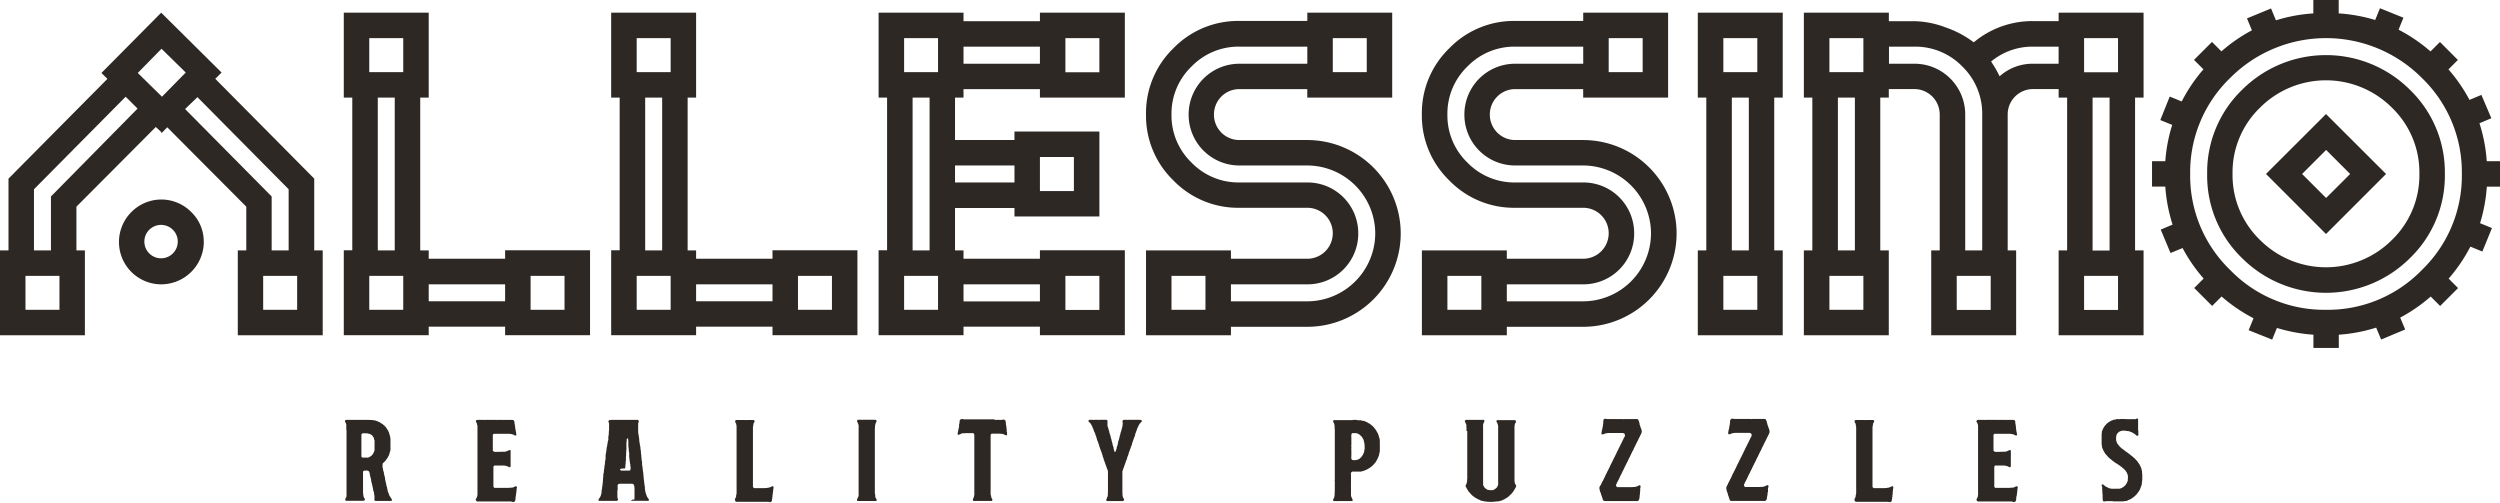
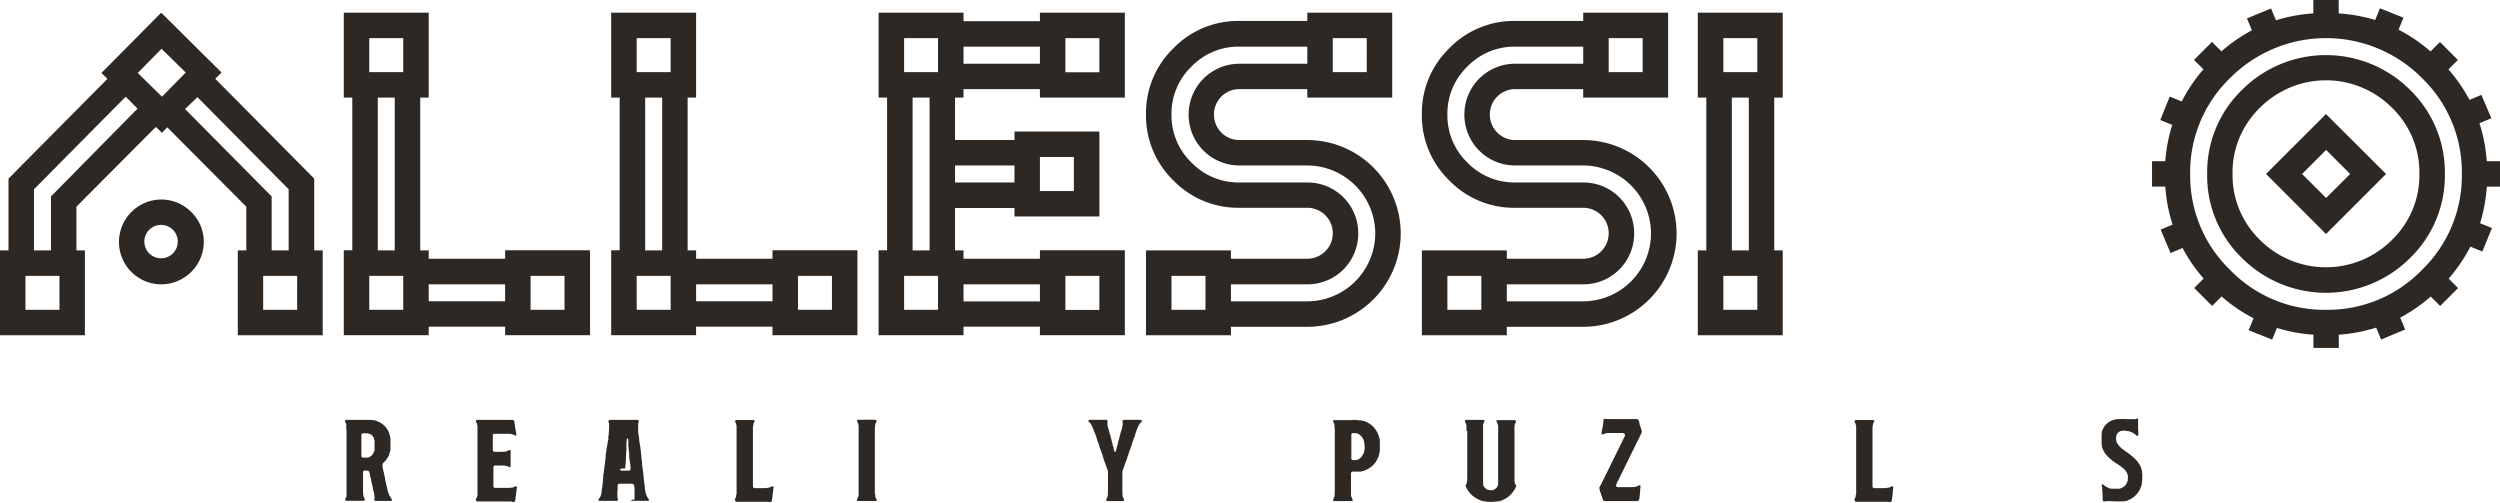
<svg xmlns="http://www.w3.org/2000/svg" id="Layer_1" data-name="Layer 1" viewBox="0 0 794.82 159.78">
  <defs>
    <style>.cls-1{fill:#2d2824;}</style>
  </defs>
  <path class="cls-1" d="M72.54,24.8l-2,2L102,58.53V81.34h2.7v27h-27v-27h2.7V67.44L55.27,42.21,53.52,44l-.14-.13-.13.13.13-.27-1.75-1.62L26.4,67.44v13.9h2.69v27H2.1v-27H4.8V58.53L36.24,26.82l-1.89-1.89,19-19.16ZM10.2,100.23H21V89.44H10.2Zm2.7-38.32V81.34h5.4V64.2L45.83,36.27l-3.78-3.78Zm54,16.73a13.59,13.59,0,0,1-13.5,13.5,13.46,13.46,0,0,1-9.51-23,13.36,13.36,0,0,1,19,0A13,13,0,0,1,66.88,78.64Zm-21-53.71,7.69,7.56,7.56-7.69-7.7-7.56ZM48,78.64a5.31,5.31,0,1,0,1.55-3.84A5.22,5.22,0,0,0,48,78.64ZM60.94,36.4,88.47,64.2V81.34h5.4V61.91l-29-29.28Zm24.83,63.83h10.8V89.44H85.77Z" transform="translate(-2.1 -1.74)" />
  <path class="cls-1" d="M138.4,5.77v27h-2.7V81.34h2.7V84h24.29v-2.7h27v27h-27v-2.7H138.4v2.7h-27v-27h2.7V32.76h-2.7v-27Zm-18.9,18.9h10.8V13.87H119.5Zm0,75.56h10.8V89.44H119.5Zm2.71-18.89h5.39V32.76h-5.39ZM138.4,97.53h24.29V92.14H138.4Zm32.39,2.7h10.79V89.44H170.79Z" transform="translate(-2.1 -1.74)" />
  <path class="cls-1" d="M223.41,5.77v27h-2.69V81.34h2.69V84H247.7v-2.7h27v27h-27v-2.7H223.41v2.7h-27v-27h2.7V32.76h-2.7v-27Zm-18.89,18.9h10.8V13.87h-10.8Zm0,75.56h10.8V89.44h-10.8Zm2.7-18.89h5.4V32.76h-5.4Zm16.19,16.19H247.7V92.14H223.41Zm32.39,2.7h10.8V89.44H255.8Z" transform="translate(-2.1 -1.74)" />
  <path class="cls-1" d="M308.43,5.77v2.7h24.29V5.77h27v27h-27v-2.7H308.43v2.7h-2.7V46.25h18.9V43.56h27v27h-27v-2.7h-18.9V81.34h2.7V84h24.29v-2.7h27v27h-27v-2.7H308.43v2.7h-27v-27h2.7V32.76h-2.7v-27Zm-18.89,18.9h10.79V13.87H289.54Zm0,75.56h10.79V89.44H289.54Zm2.7-18.89h5.4V32.76h-5.4Zm13.49-21.59h18.9v-5.4h-18.9ZM308.43,22h24.29V16.57H308.43Zm0,75.57h24.29V92.14H308.43Zm24.29-35.08h10.8V51.65h-10.8Zm8.1-37.78h10.8V13.87h-10.8Zm0,75.56h10.8V89.44h-10.8Z" transform="translate(-2.1 -1.74)" />
  <path class="cls-1" d="M444.72,5.77v27h-27v-2.7H396.15a8.06,8.06,0,0,0-8.1,8.1,8.06,8.06,0,0,0,8.1,8.09h21.58a29.74,29.74,0,0,1,29.7,29.69,29.72,29.72,0,0,1-29.7,29.69H393.45v2.7h-27v-27h27V84h24.28a8.1,8.1,0,1,0,0-16.2H396.15a28.63,28.63,0,0,1-21-8.7,28.6,28.6,0,0,1-8.7-21,28.61,28.61,0,0,1,8.7-21,28.63,28.63,0,0,1,21-8.7h21.58V5.77ZM380.9,22.91a20.75,20.75,0,0,0-6.35,15.25,20.79,20.79,0,0,0,6.35,15.25,20.78,20.78,0,0,0,15.25,6.34h21.58a16.13,16.13,0,0,1,16.2,16.19,16.13,16.13,0,0,1-16.2,16.2H393.45v5.4h24.28a21.68,21.68,0,0,0,21.6-21.6,21.68,21.68,0,0,0-21.6-21.59H396.15A16.13,16.13,0,0,1,380,38.16,16.15,16.15,0,0,1,396.15,22h21.58V16.57H396.15A20.78,20.78,0,0,0,380.9,22.91Zm-6.35,77.32h10.8V89.44h-10.8Zm51.28-75.56h10.8V13.87h-10.8Z" transform="translate(-2.1 -1.74)" />
  <path class="cls-1" d="M532.44,5.77v27h-27v-2.7H483.86a8.07,8.07,0,0,0-8.1,8.1,8.07,8.07,0,0,0,8.1,8.09h21.59a29.74,29.74,0,0,1,29.69,29.69,29.72,29.72,0,0,1-29.69,29.69H481.16v2.7h-27v-27h27V84h24.29a8.1,8.1,0,1,0,0-16.2H483.86a28.59,28.59,0,0,1-21-8.7,28.57,28.57,0,0,1-8.71-21,28.62,28.62,0,0,1,8.71-21,28.59,28.59,0,0,1,21-8.7h21.59V5.77ZM468.61,22.91a20.78,20.78,0,0,0-6.34,15.25,20.78,20.78,0,0,0,6.34,15.25,20.78,20.78,0,0,0,15.25,6.34h21.59a16.13,16.13,0,0,1,16.2,16.19,16.13,16.13,0,0,1-16.2,16.2H481.16v5.4h24.29A21.66,21.66,0,0,0,527,75.94a21.66,21.66,0,0,0-21.59-21.59H483.86a16.12,16.12,0,0,1-16.19-16.19A16.13,16.13,0,0,1,483.86,22h21.59V16.57H483.86A20.78,20.78,0,0,0,468.61,22.91Zm-6.34,77.32h10.79V89.44H462.27Zm51.28-75.56h10.8V13.87h-10.8Z" transform="translate(-2.1 -1.74)" />
  <path class="cls-1" d="M568.88,5.77v27h-2.7V81.34h2.7v27h-27v-27h2.7V32.76h-2.7v-27ZM550,24.67h10.8V13.87H550Zm0,75.56h10.8V89.44H550Zm2.7-18.89h5.4V32.76h-5.4Z" transform="translate(-2.1 -1.74)" />
-   <path class="cls-1" d="M602.62,5.77v2.7h8.09a29.65,29.65,0,0,1,10,2,31.7,31.7,0,0,1,8.9,4.73,29,29,0,0,1,18.9-6.75h8.09V5.77h27v27h-2.7V81.34h2.7v27h-27v-27h2.7V32.76h-2.7v-2.7H648.5a8.06,8.06,0,0,0-8.1,8.1V81.34h2.69v27h-27v-27h2.7V38.16a8.07,8.07,0,0,0-8.1-8.1h-8.09v2.7h-2.71V81.34h2.71v27h-27v-27h2.69V32.76h-2.69v-27Zm-18.9,18.9h10.8V13.87h-10.8Zm0,75.56h10.8V89.44h-10.8Zm2.7-18.89h5.4V32.76h-5.4ZM602.62,22h8.09a16.13,16.13,0,0,1,16.19,16.2V81.34h5.4V38.16A20.82,20.82,0,0,0,626,22.91a20.78,20.78,0,0,0-15.25-6.34h-8.09V22Zm21.58,78.27H635V89.44H624.2Zm10.94-78.94A34.55,34.55,0,0,1,637.83,26,15.69,15.69,0,0,1,648.5,22h8.09V16.57H648.5A20.53,20.53,0,0,0,635.14,21.29Zm29.55,3.38h10.79V13.87H664.69Zm0,75.56h10.79V89.44H664.69Zm2.7-18.89h5.4V32.76h-5.4Z" transform="translate(-2.1 -1.74)" />
  <path class="cls-1" d="M741.6,76.14l19.09-19.09L741.6,38,722.52,57.05ZM734,57.05l7.64-7.64,7.63,7.64-7.64,7.63Z" transform="translate(-2.1 -1.74)" />
  <path class="cls-1" d="M768.33,30.33a37.79,37.79,0,0,0-53.45,0,36.44,36.44,0,0,0-11.06,26.72,36.41,36.41,0,0,0,11.06,26.72,37.82,37.82,0,0,0,53.45,0,36.41,36.41,0,0,0,11.06-26.72A36.44,36.44,0,0,0,768.33,30.33ZM762.59,78a29.66,29.66,0,0,1-42,0,28.63,28.63,0,0,1-8.7-21,28.59,28.59,0,0,1,8.7-21,29.63,29.63,0,0,1,42,0,28.56,28.56,0,0,1,8.7,21A28.59,28.59,0,0,1,762.59,78Z" transform="translate(-2.1 -1.74)" />
  <path class="cls-1" d="M796.92,61.08V53h-4.21a50.78,50.78,0,0,0-2.32-12.08l3.78-1.59L791,31.91l-3.78,1.59a50.89,50.89,0,0,0-6.69-9.7l3-3-5.7-5.71-3,3a51,51,0,0,0-10.16-6.91l1.55-3.81-7.47-3L757.24,8.1A51.18,51.18,0,0,0,745.64,6V1.74h-8.07V6A50.68,50.68,0,0,0,725.69,8.2l-1.57-3.78-.21.09v0L720.32,6l-3.65,1.51v0l-.2.08,1.58,3.78a51.27,51.27,0,0,0-9.7,6.7l-3-3-5.71,5.71,3,3A50.31,50.31,0,0,0,695.73,34l-3.81-1.56-3,7.47,3.79,1.54A50.1,50.1,0,0,0,690.51,53h-4.22v8.07h4.22a50.29,50.29,0,0,0,2.32,12.08l-3.78,1.59,3.12,7.44L696,80.6a50.81,50.81,0,0,0,6.7,9.7l-3,3,5.7,5.7,3-3a51,51,0,0,0,10.16,6.92l-1.55,3.8,7.47,3L726,106a51.18,51.18,0,0,0,11.6,2.15v4.21h8.07v-4.21a50.68,50.68,0,0,0,11.88-2.25l1.58,3.78.2-.08h0l3.65-1.53,3.59-1.49v0l.21-.08-1.59-3.78a51.27,51.27,0,0,0,9.7-6.7l3,3,5.7-5.7-3-3a51,51,0,0,0,6.91-10.17l3.81,1.56,3.05-7.47-3.78-1.54a51.16,51.16,0,0,0,2.15-11.61ZM741.6,100.23a41.58,41.58,0,0,1-30.49-12.68,41.58,41.58,0,0,1-12.69-30.5,41.58,41.58,0,0,1,12.69-30.5,43,43,0,0,1,61,0,41.61,41.61,0,0,1,12.68,30.5,41.61,41.61,0,0,1-12.68,30.5A41.63,41.63,0,0,1,741.6,100.23Z" transform="translate(-2.1 -1.74)" />
  <path class="cls-1" d="M123.71,150.2l.09.26a.53.53,0,0,1,0,.25l.09.26a.59.59,0,0,1,0,.26,2,2,0,0,0,.09.22l.08.25.09.26a.59.59,0,0,0,0,.26l.09.26c0,.13,0,.13,0,.26l.09.26a.93.93,0,0,0,.08.21c0,.13,0,.13.09.26a.59.59,0,0,0,0,.26c0,.13,0,.13,0,.26l.08.25a.59.59,0,0,1,0,.26c0,.13.09.13.13.26s0,.13,0,.26,0,.09.08.21a.48.48,0,0,1,.05.26l.08.26c0,.13,0,.13,0,.26l.09.26.09.25.08.26a.59.59,0,0,0,0,.26.77.77,0,0,1,.09.22.45.45,0,0,1,0,.25l.12.26a.59.59,0,0,1,0,.26c0,.09.09.13.14.22a.61.61,0,0,0,.08.25l.13.26s0,.17,0,.22l.14.26a1,1,0,0,0,.12.21.82.82,0,0,0,.18.22,1,1,0,0,0,.12.21.64.64,0,0,0,.13.26,1.46,1.46,0,0,0,.17.22.28.28,0,0,1,.09.21c0,.09,0,.13,0,.21a.48.48,0,0,1-.17.22.38.38,0,0,1-.22,0H123c-.08,0-.17,0-.25,0s-.18,0-.26,0h-.78c-.09,0-.17,0-.25,0s-.14-.09-.22-.13-.08-.13-.08-.21a.5.5,0,0,1-.05-.26.6.6,0,0,0,.05-.31v-.51a.48.48,0,0,0-.05-.26c0-.08,0-.17,0-.26a2,2,0,0,1-.09-.26c0-.08,0-.17,0-.25a.59.59,0,0,1,0-.26l-.13-.26a2.67,2.67,0,0,1-.09-.26.58.58,0,0,0-.09-.26c0-.08,0-.17,0-.25s0-.13-.08-.22a.48.48,0,0,0,0-.26l-.09-.26a.53.53,0,0,1,0-.25,1.32,1.32,0,0,1-.08-.22l-.09-.26a.59.59,0,0,1,0-.26c0-.12-.09-.08-.09-.21l-.08-.26c0-.13-.05-.13-.09-.26s0-.13,0-.26,0-.08,0-.21l-.08-.26c0-.13,0-.13-.09-.26a.32.32,0,0,0,0-.21l-.09-.26-.09-.26c0-.13,0-.13,0-.26s0-.13-.08-.21,0-.13,0-.26l-.09-.26-.09-.26a.23.23,0,0,0-.13-.21.39.39,0,0,0-.21-.17.57.57,0,0,0-.31-.09c-.08,0-.12,0-.21,0h-.51c-.09,0-.18,0-.22,0l-.26.13c0,.08-.09.12-.13.21a.59.59,0,0,0,0,.26v1.55c0,.13,0,.13,0,.26v.26c0,.17,0,.17,0,.3s0,.12,0,.25,0,.13,0,.26v2.63a.55.55,0,0,0,0,.25v.78a.56.56,0,0,0,.09.3c0,.09,0,.17,0,.26s0,.17,0,.26a2,2,0,0,1,.09.26.61.61,0,0,0,.08.25c0,.09.09.13.13.22l.13.26a.29.29,0,0,1,.09.21.59.59,0,0,1-.09.22s-.08.13-.17.13a.36.36,0,0,1-.21.08h-5.39c-.08,0-.16,0-.21,0a.31.31,0,0,1-.17-.17.51.51,0,0,1,0-.22.55.55,0,0,1,0-.25c.08-.05.08-.14.13-.22l.13-.26a1,1,0,0,0,.12-.21.47.47,0,0,1,0-.26.59.59,0,0,1,0-.26c0-.09,0-.17,0-.26a.68.68,0,0,0,0-.3v-.26c0-.08,0-.17,0-.26v-1.59c0-.13,0-.13,0-.26s0-.13,0-.21V154.2c0-.13,0-.13,0-.26s0-.13,0-.26v-1.8c0-.13,0-.13,0-.26s0-.13,0-.26,0-.13,0-.26,0-.12,0-.25v-.78c0-.13,0-.13,0-.26s0-.13,0-.26,0-.13,0-.25,0-.13,0-.26v-1.81c0-.13,0-.13,0-.26s0-.13,0-.25,0-.13,0-.27v-.25c0-.13,0-.13,0-.26v-1.29c0-.13,0-.13,0-.26s0-.13,0-.26v-2.28c0-.13,0-.13,0-.26s0-.12,0-.25v-2.07c0-.13,0-.13,0-.26v-.56a.61.61,0,0,1-.08-.26v-.51a.59.59,0,0,0,0-.26.56.56,0,0,0,0-.3.57.57,0,0,0,0-.26c0-.09,0-.17,0-.26l-.12-.26s-.09-.12-.09-.21l-.13-.26a.34.34,0,0,1-.08-.22.3.3,0,0,1,.21-.34.36.36,0,0,1,.21-.08H116c.08,0,.17,0,.26,0s.17,0,.25,0h1.29c.09,0,.18,0,.26,0s.18,0,.26,0,.17,0,.26,0a.61.61,0,0,1,.26,0c.08,0,.17,0,.25,0h.26a.61.61,0,0,0,.26,0,.48.48,0,0,0,.26.05c.09,0,.17,0,.26,0s.17,0,.25,0a.47.47,0,0,1,.26.05c.09,0,.18,0,.26,0s.17,0,.26.08.17,0,.26,0a.83.83,0,0,0,.21.08.58.58,0,0,0,.26.09l.26.13a.36.36,0,0,1,.21.09.64.64,0,0,1,.22.13c.08,0,.17,0,.26.08s.13.13.21.17.18.05.22.13a1.42,1.42,0,0,1,.22.13l.25.13a.46.46,0,0,1,.17.17.76.76,0,0,1,.18.18.39.39,0,0,1,.21.17c.09,0,.13.13.18.17a.66.66,0,0,0,.21.17.76.76,0,0,0,.13.21c.08.09.08.18.17.22a1.06,1.06,0,0,0,.13.22,1,1,0,0,0,.13.21,1.05,1.05,0,0,0,.17.22,1.6,1.6,0,0,0,.13.21c0,.09,0,.17.08.26l.14.26a.71.71,0,0,0,.08.21c0,.09,0,.17,0,.26l.13.26a1,1,0,0,0,.09.22v.25a.67.67,0,0,1,.09.26c0,.09,0,.17.08.26a.59.59,0,0,0,0,.26v.26c0,.08,0,.17,0,.25v.52a.59.59,0,0,1,0,.26v1c0,.09,0,.17,0,.26v.26a.47.47,0,0,0,0,.26.55.55,0,0,1,0,.25c0,.09,0,.18,0,.26s0,.13-.09.22v.26l-.13.25a.51.51,0,0,1-.09.26c0,.09,0,.13,0,.22a.61.61,0,0,0-.08.26l-.13.25c-.05,0-.05.13-.09.22s-.12.13-.17.21a.32.32,0,0,1-.09.22,1,1,0,0,1-.12.21.7.7,0,0,0-.13.26c-.09,0-.13.13-.18.17s-.12.13-.17.22a1,1,0,0,1-.13.21.42.42,0,0,1-.21.18,1,1,0,0,1-.17.21.94.94,0,0,0-.18.17.37.37,0,0,0-.17.18.55.55,0,0,0-.17.17.47.47,0,0,0,0,.26.39.39,0,0,0,0,.21h0C123.67,150.07,123.71,150.07,123.71,150.2ZM117,140.26v.26c0,.13,0,.13,0,.26v2.53c0,.13,0,.13,0,.26s0,.13,0,.26v.78c0,.13,0,.13,0,.25s0,.09,0,.22v1.29c0,.13,0,.13,0,.26v.26a.67.67,0,0,0,.18.21.76.76,0,0,0,.21.13,1.81,1.81,0,0,0,.22,0h.26c.12,0,.12,0,.25,0s.21,0,.3,0,.17,0,.26,0,.17,0,.26,0a.5.5,0,0,0,.26-.05.33.33,0,0,0,.21-.08l.26-.13c.09,0,.13-.09.22-.13s.12-.13.21-.17l.21-.13a.49.49,0,0,1,.18-.22.69.69,0,0,1,.13-.21c0-.09.13-.13.17-.22a2.5,2.5,0,0,1,.09-.25,1.08,1.08,0,0,0,.12-.22.67.67,0,0,1,.09-.26.73.73,0,0,1,.09-.26c0-.08,0-.17,0-.25a.61.61,0,0,0,0-.26c0-.09,0-.18,0-.26s0-.17,0-.26v-1c0-.09,0-.17,0-.26a.59.59,0,0,0,0-.26c0-.09,0-.17,0-.26s0-.13,0-.21,0-.17-.08-.26a.73.73,0,0,0-.09-.26c0-.08,0-.13,0-.21a.7.7,0,0,1-.08-.26c0-.09-.13-.13-.17-.22a.58.58,0,0,1-.13-.21.64.64,0,0,1-.13-.22.65.65,0,0,1-.22-.17l-.17-.13a1.05,1.05,0,0,0-.26-.13,1.6,1.6,0,0,0-.21-.13.59.59,0,0,0-.26,0,.36.36,0,0,0-.21-.08c-.09-.05-.18-.05-.26-.09h-.52a.59.59,0,0,0-.26,0c-.13,0-.13-.05-.25-.05s-.14.05-.26.05a.63.63,0,0,0-.27,0l-.16.13a.67.67,0,0,0-.18.21c0,.09,0,.17,0,.26S117,140.13,117,140.26Z" transform="translate(-2.1 -1.74)" />
  <path class="cls-1" d="M153.55,161s-.09-.13-.13-.17a.86.86,0,0,1-.08-.22c0-.08,0-.17.08-.21l.13-.26a2.53,2.53,0,0,0,.13-.22c0-.08,0-.17.08-.25s.05-.18.05-.26a2.67,2.67,0,0,0,.09-.26c0-.09,0-.17,0-.26s0-.17,0-.3v-.78c0-.08,0-.17,0-.25s0-.17,0-.3,0-.13,0-.26v-1.51c0-.13,0-.13,0-.26s0-.12,0-.25,0-.13,0-.26v-.52c0-.13,0-.13,0-.26v-1.8c0-.13,0-.13,0-.26s0-.13,0-.26v-.26c0-.13,0-.13,0-.26s0-.13,0-.25v-1c0-.13,0-.13,0-.26V149c0-.13,0-.13,0-.26v-.26c0-.13,0-.13,0-.26s0-.13,0-.26,0-.12,0-.25v-.26c0-.13,0-.13,0-.26v-.52c0-.12,0-.12,0-.26s0-.13,0-.25v-.52c0-.13,0-.13,0-.26s0-.13,0-.26v-3c0-.13,0-.13,0-.26v-.51c0-.13,0-.13,0-.26v-.52c0-.13,0-.13,0-.26s0-.13,0-.26v-.77c0-.13,0-.13,0-.26v-1.08a.55.55,0,0,1,0-.25.57.57,0,0,0,0-.26v-.3c0-.09-.05-.18-.05-.26l-.13-.26a.59.59,0,0,0,0-.26,1.6,1.6,0,0,1-.13-.21,1.06,1.06,0,0,0-.13-.22.61.61,0,0,1-.08-.26.71.71,0,0,1,.08-.21l.13-.13a1,1,0,0,1,.21-.09h2.12c.08,0,.16.05.25.05s.17-.05.26-.05H160c.09,0,.18.05.26.05s.17-.05.26-.05H162a.43.43,0,0,1,.25.05c.09,0,.18-.05.26-.05h.52c.09,0,.17.05.26.05s.17-.05.25-.05h.27c.08,0,.17,0,.26,0a.57.57,0,0,0,.25,0,.32.32,0,0,0,.21,0,.47.47,0,0,0,.26,0c.09,0,.18,0,.26,0a.67.67,0,0,1,.26.09.29.29,0,0,1,.17.17,1,1,0,0,1,.13.21c0,.09.05.18.05.26a.61.61,0,0,1,0,.26c0,.09,0,.17.08.26a.48.48,0,0,0,.05.26c0,.08,0,.17,0,.25a.58.58,0,0,0,.09.27.55.55,0,0,0,0,.25.59.59,0,0,0,0,.26,1.65,1.65,0,0,1,.05.21c0,.09,0,.18.08.26s0,.18,0,.26a2.67,2.67,0,0,1,.09.26v.26a.51.51,0,0,1,.09.26.57.57,0,0,1,0,.26c0,.08,0,.17.08.25a.51.51,0,0,1,0,.22s0,.13-.08.13a.7.7,0,0,1-.26.08.86.86,0,0,1-.22-.08.69.69,0,0,0-.21-.13c-.09,0-.18-.09-.22-.09a.61.61,0,0,0-.26-.08.51.51,0,0,0-.25-.09c-.09,0-.18,0-.26,0a2,2,0,0,1-.26-.09,1.81,1.81,0,0,0-.22,0c-.08,0-.16,0-.25,0h-.78c-.08,0-.17,0-.26,0h-.25c-.13,0-.13,0-.26,0h-1.29c-.13,0-.13,0-.26,0s-.13,0-.26,0-.13,0-.26,0h-.77a.59.59,0,0,0-.26,0c-.09,0-.13.09-.21.13a1,1,0,0,0-.14.21.36.36,0,0,0,0,.22v.26c0,.13,0,.13,0,.26v.25c0,.13,0,.13,0,.26v.73c0,.13,0,.13,0,.26s0,.13,0,.26v.52c0,.13,0,.13,0,.25v.48c0,.13,0,.13,0,.26v1c0,.09.13.13.18.17a.55.55,0,0,0,.21.17c.09,0,.17.05.26.05H161c.09,0,.17-.05.25-.05s.18.05.26.05a.5.5,0,0,1,.26-.05h.26c.13,0,.21,0,.3,0s.17,0,.26,0,.17-.05.26-.05.17,0,.26-.08a.58.58,0,0,0,.26-.09.84.84,0,0,0,.21-.13c.09,0,.17,0,.26-.08a.34.34,0,0,1,.22-.09h.21a.67.67,0,0,1,.17.17.61.61,0,0,1,0,.26v.73c0,.09,0,.18,0,.26s0,.17,0,.26v3.31a1.81,1.81,0,0,1,0,.22c0,.09-.13.13-.17.17a1,1,0,0,1-.21.09.37.37,0,0,1-.22-.13,2.67,2.67,0,0,1-.26-.09c-.09,0-.13-.13-.21-.13s-.18,0-.26-.08a.5.5,0,0,0-.26,0,.65.65,0,0,0-.26-.08.48.48,0,0,0-.26-.05.88.88,0,0,1-.3,0c-.09,0-.17,0-.26,0h-.26a.57.57,0,0,0-.26,0H161c-.09,0-.17,0-.3,0s-.13,0-.26,0-.18,0-.3,0h-.3c-.13,0-.13,0-.26,0a.59.59,0,0,0-.26,0,.66.66,0,0,0-.21.17,1,1,0,0,0-.14.22s0,.13,0,.21v.26c0,.13,0,.13,0,.26s0,.13,0,.26V151c0,.13,0,.13,0,.25s0,.18,0,.3v.52c0,.13,0,.13,0,.26s0,.13,0,.26v1.29c0,.13,0,.13,0,.26s0,.13,0,.26,0,.12,0,.25v.26c0,.13,0,.13,0,.26v1.08c0,.08,0,.17,0,.21a1,1,0,0,0,.14.22.83.83,0,0,0,.21.17c.09,0,.17,0,.26,0s.13,0,.26,0h1c.12,0,.12,0,.26,0h.51c.13,0,.13,0,.26,0h.26c.12,0,.12,0,.26,0s.12,0,.25,0,.18,0,.26,0h1c.09,0,.18-.05.26-.05a.61.61,0,0,1,.26,0,.49.49,0,0,1,.22,0,.55.55,0,0,1,.25,0,.58.58,0,0,1,.26-.09,2,2,0,0,0,.26-.09c.08,0,.13-.08.22-.12a1.33,1.33,0,0,1,.21-.09.84.84,0,0,1,.22-.09.34.34,0,0,1,.21.09.5.5,0,0,1,.17.13.2.2,0,0,1,0,.21.65.65,0,0,1-.08.26.59.59,0,0,1,0,.26c0,.09,0,.17,0,.26a2.5,2.5,0,0,1-.09.25c0,.09,0,.18,0,.26s0,.18,0,.26a.54.54,0,0,1-.09.26v.26a.55.55,0,0,0,0,.25.72.72,0,0,0-.09.27c0,.08,0,.17,0,.25a.37.37,0,0,0-.09.22.55.55,0,0,1,0,.25c0,.09,0,.18,0,.26a.61.61,0,0,0,0,.26.54.54,0,0,0-.09.26.67.67,0,0,1-.09.26l-.21.13c-.09,0-.17.13-.26.13h-.26a.53.53,0,0,0-.22-.09.54.54,0,0,1-.25-.09h-.78c-.08,0-.17,0-.26,0s-.16,0-.25,0h-9.26A.49.49,0,0,1,153.55,161Z" transform="translate(-2.1 -1.74)" />
  <path class="cls-1" d="M197.38,135.23h7.27a.53.53,0,0,1,.25,0,.59.59,0,0,1,.18.17.75.75,0,0,1,.08.22c0,.08,0,.17,0,.21s0,.17-.08.26a.67.67,0,0,1-.09.26v.26c0,.08,0,.17,0,.25v.52a.48.48,0,0,0,0,.26v.3a.61.61,0,0,0,0,.26c0,.08,0,.17,0,.26a.55.55,0,0,1,0,.25c0,.09,0,.17,0,.26a.59.59,0,0,1,0,.26c.05.09,0,.13.05.26s0,.13,0,.21,0,.13.09.26a9474629816184.4,9474629816184.4,0,0,1,.08.52.48.48,0,0,0,.05.26.53.53,0,0,1,0,.25,1894925963243.65,1894925963243.65,0,0,1,.08.52c0,.13,0,.13,0,.26s0,.13,0,.26a1.33,1.33,0,0,1,.09.21v.26l.08.26a.59.59,0,0,0,0,.26c0,.12.05.12.05.25l.09.26c0,.13-.05.13,0,.26l.08.26a.59.59,0,0,0,0,.26v.26a1.89,1.89,0,0,0,.09.21.59.59,0,0,0,0,.26.48.48,0,0,0,.05.26c0,.13,0,.13,0,.26a.57.57,0,0,1,0,.25.48.48,0,0,1,.05.26.59.59,0,0,1,0,.26l.09.26a.59.59,0,0,0,0,.26.53.53,0,0,0,0,.25c0,.13,0,.09.05.22a.59.59,0,0,1,0,.26c0,.13,0,.13,0,.26l.09.25v.26c0,.13.09.13.09.26s0,.13,0,.26,0,.13,0,.26a.53.53,0,0,0,0,.25c0,.13,0,.13,0,.26s0,.13.05.22l.09.26v.25a.59.59,0,0,1,0,.26l.08.26a.59.59,0,0,0,0,.26c0,.13.05.13.05.26a.57.57,0,0,1,0,.25l.09.26v.26a.36.36,0,0,1,0,.22l.09.25a.59.59,0,0,0,0,.26.59.59,0,0,1,0,.26c0,.13,0,.13,0,.26l.09.26a.59.59,0,0,0,0,.26c0,.13,0,.13,0,.26l.08.25c0,.09,0,.09,0,.22s0,.13.05.26a.59.59,0,0,0,0,.26c0,.12.05.12.05.25a.59.59,0,0,1,0,.26l.08.26v.26l.09.26c0,.12,0,.12,0,.25a.3.3,0,0,1,0,.22c0,.13,0,.17,0,.26a.7.7,0,0,0,.08.26v.25a.67.67,0,0,0,.09.26v.26a2.67,2.67,0,0,0,.09.26.46.46,0,0,1,.08.21.54.54,0,0,1,.09.26c0,.09,0,.17.08.26s.09.13.09.22l.13.25a1.83,1.83,0,0,1,.13.22c0,.08.09.13.13.21l.17.18a.81.81,0,0,1,.09.21.3.3,0,0,1,0,.26c0,.08-.09.13-.13.17a.36.36,0,0,1-.22,0c-.09,0-.17.05-.25.05s-.18-.05-.26-.05h-4.57a1.65,1.65,0,0,0-.21.05A.67.67,0,0,1,204,161a.31.31,0,0,1-.17-.17.3.3,0,0,1-.08-.22c0-.08,0-.17,0-.21a.61.61,0,0,1,.08-.26.59.59,0,0,0,0-.26c0-.08,0-.17,0-.26v-.25c0-.09,0-.18,0-.26v-.26c0-.09,0-.17,0-.26v-.26c0-.08,0-.17,0-.26a.66.66,0,0,1,0-.3,1.6,1.6,0,0,1,0-.25.53.53,0,0,1,0-.26.51.51,0,0,0,0-.22.48.48,0,0,0-.05-.26.32.32,0,0,0,0-.21v-.26c-.05-.13-.09-.13-.09-.22s-.09-.21-.13-.3a.84.84,0,0,0-.22-.17.6.6,0,0,0-.3-.08h-1.24c-.13,0-.13,0-.26,0s-.09,0-.22,0-.12,0-.26,0-.12,0-.25,0-.13,0-.26,0h-.26c-.08,0-.08,0-.22,0h-1a.7.7,0,0,0-.26.08c-.08,0-.21.09-.25.17a.56.56,0,0,0-.09.3.36.36,0,0,0,0,.22.59.59,0,0,0,0,.26c0,.08,0,.13,0,.21s0,.13,0,.26a.51.51,0,0,0,0,.22.47.47,0,0,0,0,.26,2.5,2.5,0,0,1-.09.25V158a.91.91,0,0,0,0,.3v.26a.59.59,0,0,1,0,.26v.52c0,.08,0,.17,0,.25v.26a2.67,2.67,0,0,0,.09.26c0,.08,0,.17.09.26s0,.13,0,.21,0,.13-.09.22l-.17.17a.61.61,0,0,1-.26,0h-4.82a2,2,0,0,1-.21,0c-.09,0-.18,0-.26,0s-.18,0-.22,0a.18.18,0,0,1-.12-.17.24.24,0,0,1,0-.26.33.33,0,0,1,.08-.17c.08-.09.08-.18.17-.22a1.83,1.83,0,0,1,.13-.22.69.69,0,0,1,.13-.21l.13-.26c0-.08,0-.12.09-.21s0-.17.08-.26a.59.59,0,0,0,0-.26l.14-.21a.59.59,0,0,1,0-.26c0-.09,0-.17,0-.26a.59.59,0,0,0,0-.26c0-.08,0-.17.09-.26v-.25a.77.77,0,0,1,.09-.22c0-.13,0-.17,0-.26s0-.13,0-.26l.08-.25a.48.48,0,0,1,.05-.26.59.59,0,0,1,0-.26v-.26l.09-.26c0-.12,0-.12,0-.25s0-.13,0-.26a.48.48,0,0,1,.05-.26c0-.09,0-.13,0-.22a.53.53,0,0,0,0-.25.48.48,0,0,0,0-.26l.09-.26a.59.59,0,0,1,0-.26c0-.13,0-.13,0-.26s0-.13,0-.26l.09-.25c0-.13-.05-.13,0-.26s0-.13.09-.22v-.3a.35.35,0,0,0,0-.21l.08-.26a.59.59,0,0,1,0-.26c0-.13,0-.13.09-.26v-.26a.47.47,0,0,0,0-.25,2368657454003.87,2368657454003.87,0,0,0,.08-.52.77.77,0,0,1,.09-.22.53.53,0,0,1,0-.25c0-.13,0-.13,0-.26a.48.48,0,0,0,.05-.26c0-.13,0-.13,0-.26l.09-.26c0-.13-.05-.13,0-.25l.08-.26c0-.13,0-.13,0-.26a.48.48,0,0,1,0-.26.59.59,0,0,1,0-.26.41.41,0,0,1,0-.21.59.59,0,0,0,0-.26l.08-.26v-.26l.09-.25v-.26c0-.13.09-.13.09-.26a.59.59,0,0,0,0-.26c0-.13,0-.13,0-.26a1.89,1.89,0,0,1,.09-.21c0-.13,0-.18,0-.26s0-.13.08-.26,0-.13.05-.26,0-.13,0-.26.08-.13.08-.26a.43.43,0,0,0,.05-.25,18949259632238.53,18949259632238.53,0,0,1,.08-.52,1,1,0,0,1,.13-.47.48.48,0,0,1,.05-.26.59.59,0,0,0,0-.26c0-.13,0-.13,0-.26a.59.59,0,0,1,0-.26c0-.12,0-.12,0-.25a.48.48,0,0,0,.05-.26l.09-.26a.59.59,0,0,1,0-.26v-.26a.45.45,0,0,0,0-.21.59.59,0,0,0,0-.26,2.67,2.67,0,0,1,.09-.26.61.61,0,0,1,0-.26.45.45,0,0,1,0-.25V138c0-.13,0-.22,0-.3v-.26c0-.09,0-.17,0-.26v-.26a.59.59,0,0,0,0-.26.55.55,0,0,0,0-.25.62.62,0,0,0-.09-.26.67.67,0,0,0-.09-.26.21.21,0,0,1,0-.22.26.26,0,0,1,.09-.21.63.63,0,0,1,.17-.13c.09,0,.13-.09.22-.09h.26Zm1.85,15.7c0,.09.08.13.12.22s.14.17.22.21.17,0,.3,0,.13,0,.26,0h1.55c.13,0,.13,0,.25,0a.71.71,0,0,0,.31,0s.13-.09.17-.17a.65.65,0,0,0,.17-.22v-.3c0-.13,0-.13,0-.26a.59.59,0,0,0,0-.26c0-.12,0-.12-.09-.25s.05-.13,0-.26a.59.59,0,0,0,0-.26c0-.13-.05-.13-.09-.26v-.26l-.09-.26a.53.53,0,0,0,0-.25,3158209938683,3158209938683,0,0,0-.08-.52v-.3l-.09-.26a.48.48,0,0,0,0-.26.57.57,0,0,1,0-.25.61.61,0,0,1,0-.27c0-.12,0-.12,0-.25a.59.59,0,0,0,0-.26v-.26a.48.48,0,0,1-.05-.26c0-.13,0-.13-.09-.26s.05-.12,0-.25,0-.13,0-.26,0-.13,0-.26l-.08-.26a.59.59,0,0,0,0-.26.47.47,0,0,0-.05-.25v-.26a.59.59,0,0,1,0-.26c0-.13,0-.13,0-.26s0-.13,0-.26a.59.59,0,0,0,0-.26c0-.13,0-.13,0-.25v-.26a.48.48,0,0,1-.05-.26.59.59,0,0,1,0-.26c0-.08-.13-.21-.22-.21s-.17.13-.21.21-.05.13-.05.26a.59.59,0,0,0,0,.26c0,.13,0,.13,0,.26l-.08.25a.59.59,0,0,1,0,.26v.26a.48.48,0,0,0,0,.26.59.59,0,0,0,0,.26c0,.13,0,.13,0,.26a.57.57,0,0,0,0,.25c0,.13,0,.13,0,.26v.26c0,.13,0,.13,0,.26s-.05.13-.05.26a.57.57,0,0,0,0,.25.59.59,0,0,0,0,.26.48.48,0,0,1-.05.26v.26a.59.59,0,0,0,0,.26c0,.13,0,.13,0,.25a.5.5,0,0,1-.05.27c0,.12,0,.12,0,.25a.59.59,0,0,0,0,.26.88.88,0,0,0,0,.3.48.48,0,0,0,0,.26.59.59,0,0,0,0,.26l-.09.26a.57.57,0,0,1,0,.25c0,.13,0,.13,0,.26s0,.13,0,.26,0,.13-.05.26,0,.13,0,.26a.48.48,0,0,0-.05.26.57.57,0,0,0,0,.25,2707037090294.65,2707037090294.65,0,0,1-.08.52C199.18,150.71,199.23,150.85,199.23,150.93Z" transform="translate(-2.1 -1.74)" />
  <path class="cls-1" d="M235.9,161a1.92,1.92,0,0,1-.13-.17.53.53,0,0,1,0-.22.55.55,0,0,1,0-.25c0-.05.08-.14.13-.22a1.83,1.83,0,0,1,.13-.22c0-.08.08-.17.08-.25a.5.5,0,0,0,0-.26.54.54,0,0,1,.09-.26v-.26a.66.66,0,0,0,.08-.3c0-.09,0-.17,0-.26s0-.17,0-.26v-.26c0-.08,0-.17,0-.25a.68.68,0,0,0,0-.3v-1c0-.13,0-.13,0-.21s0-.13,0-.26v-.26c0-.13,0-.13,0-.26s0-.12,0-.25v-.26c0-.13,0-.13,0-.26v-.26c0-.13,0-.13,0-.26v-1c0-.13,0-.13,0-.26s0-.13,0-.26v-1.81c0-.12,0-.12,0-.25v-.26c0-.13,0-.13,0-.26s0-.13,0-.26,0-.13,0-.26,0-.12,0-.25,0-.13,0-.26V147c0-.13,0-.13,0-.26s0-.12,0-.26v-1c0-.13,0-.13,0-.26s0-.13,0-.25v-.78c0-.13,0-.13,0-.26v-.25c0-.13,0-.13,0-.26v-.26c0-.13,0-.13,0-.26s0-.13,0-.21v-.26c0-.13,0-.13,0-.26s0-.13,0-.26v-.26c0-.13,0-.13,0-.25s0-.13,0-.26v-1.55c0-.13,0-.13,0-.26s0-.13,0-.26v-.82c0-.08,0-.17,0-.26a.55.55,0,0,1,0-.25v-.3c0-.09,0-.18,0-.26a2,2,0,0,0-.09-.26c0-.09,0-.17,0-.26s0-.17-.08-.26-.09-.13-.13-.21a1.83,1.83,0,0,0-.13-.22.57.57,0,0,1,0-.26s0-.13,0-.21a.46.46,0,0,1,.17-.17.41.41,0,0,1,.21-.05H239c.08,0,.16.05.25.05s.17-.05.26-.05h2.07a1.65,1.65,0,0,1,.21.05.29.29,0,0,1,.17.17.39.39,0,0,1,.05.21.34.34,0,0,1-.09.22l-.13.26a1,1,0,0,0-.13.21c0,.09,0,.17,0,.26a2.67,2.67,0,0,1-.09.26c0,.08,0,.17,0,.26a1.34,1.34,0,0,1-.09.3v.26c0,.08,0,.17,0,.25v.78c0,.13,0,.21,0,.3s0,.13,0,.26v1.55c0,.13,0,.13,0,.26s0,.13,0,.26,0,.12,0,.25v.26c0,.09,0,.09,0,.21v.52c0,.13,0,.13,0,.26s0,.13,0,.26v.52c0,.12,0,.12,0,.25s0,.13,0,.26v.52c0,.13,0,.13,0,.26v.51c0,.13,0,.13,0,.26v.52c0,.12,0,.12,0,.25s0,.14,0,.26v1.55c0,.13,0,.13,0,.26s0,.13,0,.26v.77c0,.13,0,.13,0,.26v.26c0,.13,0,.13,0,.26v.25c0,.13,0,.13,0,.27v.25c0,.13,0,.13,0,.26v.52c0,.13,0,.13,0,.26s0,.12,0,.25,0,.13,0,.26,0,.13,0,.26v.52c0,.12,0,.12,0,.25v.52c0,.13,0,.13,0,.26v2.06l.17.18a1.09,1.09,0,0,0,.22.17c.08,0,.17,0,.26,0s.12,0,.26,0,.08,0,.21,0h1c.13,0,.13,0,.26,0s.09,0,.22,0,.12,0,.26,0,.16,0,.25,0H245c.08,0,.17,0,.26,0s.17-.05.26-.05H246a.7.7,0,0,1,.26-.08s.13,0,.22,0a1.84,1.84,0,0,1,.25-.09.54.54,0,0,0,.26-.09c.09,0,.13-.08.22-.08a1,1,0,0,0,.21-.13.67.67,0,0,1,.26-.09.39.39,0,0,1,.21.05,1.92,1.92,0,0,1,.13.17c0,.08.05.17,0,.21s0,.17,0,.26a.67.67,0,0,0-.09.26.59.59,0,0,0,0,.26.57.57,0,0,0,0,.26,2.5,2.5,0,0,1-.09.25.57.57,0,0,1,0,.26c0,.09-.05.18-.05.26a.59.59,0,0,0,0,.26c0,.08,0,.17-.08.26s0,.17,0,.26a1.65,1.65,0,0,1,0,.21,2.67,2.67,0,0,1-.09.26.55.55,0,0,1,0,.25c0,.09,0,.18,0,.26a.73.73,0,0,0-.09.26c0,.09,0,.17,0,.26a2.67,2.67,0,0,1-.09.26,1,1,0,0,1-.21.17.37.37,0,0,1-.26.09.5.5,0,0,1-.26,0c-.08,0-.12,0-.21-.08a.47.47,0,0,1-.26,0c-.09,0-.18,0-.26,0s-.17,0-.26,0H244s-.13,0-.21,0h-7.71A.49.49,0,0,1,235.9,161Z" transform="translate(-2.1 -1.74)" />
  <path class="cls-1" d="M274.73,161a.35.35,0,0,1-.17-.17.53.53,0,0,1,0-.22.29.29,0,0,1,.09-.21l.12-.26s0-.17.09-.26a.34.34,0,0,0,.09-.21l.13-.26a.59.59,0,0,1,0-.26v-.26c0-.09,0-.21,0-.3v-.26c0-.08,0-.17,0-.26v-1.33c0-.13,0-.13,0-.26v-.73c0-.13,0-.13,0-.26s0-.13,0-.26V155c0-.13,0-.13,0-.26s0-.13,0-.26v-.26c0-.13,0-.13,0-.26v-.51c0-.13,0-.13,0-.26s0-.13,0-.26,0-.13,0-.26,0-.13,0-.26,0-.13,0-.25,0-.13,0-.26,0-.13,0-.26v-.52c0-.13,0-.13,0-.25v-.52c0-.13,0-.13,0-.26v-.26c0-.13,0-.13,0-.26s0-.13,0-.26V149c0-.13,0-.13,0-.26v-.26c0-.13,0-.13,0-.26s0-.13,0-.26,0-.12,0-.25,0-.13,0-.26,0-.13,0-.26,0-.13,0-.26v-.26c0-.12,0-.12,0-.26s0-.13,0-.25,0-.13,0-.26,0-.13,0-.26,0-.13,0-.26v-.26c0-.13,0-.13,0-.25s0-.13,0-.26,0-.13,0-.26,0-.13,0-.26,0-.13,0-.26v-.25c0-.13,0-.13,0-.26s0-.13,0-.26,0-.13,0-.26v-2.28c0-.13,0-.13,0-.26v-.52c0-.12,0-.12,0-.25s0-.13,0-.26v-1.34a.55.55,0,0,1,0-.25.57.57,0,0,0,0-.26.66.66,0,0,0,0-.3.47.47,0,0,0-.05-.26.54.54,0,0,0-.09-.26.42.42,0,0,0-.08-.21,2,2,0,0,0-.09-.26l-.13-.26a.34.34,0,0,1-.08-.22.71.71,0,0,1,.08-.21s.09-.13.13-.17.13-.05.22-.05h1c.09,0,.17.05.26.05s.17-.05.25-.05h3.36c.09,0,.18.05.26.05s.18-.05.26-.05.13.05.22.09.08.09.12.13a.39.39,0,0,1,.05.21.47.47,0,0,1-.05.26,1.08,1.08,0,0,0-.12.22,2,2,0,0,0-.09.26,1.48,1.48,0,0,0-.13.21.59.59,0,0,1,0,.26.58.58,0,0,1-.09.26v.3a.57.57,0,0,0,0,.26c0,.08-.05.17-.05.25v.26c0,.09,0,.18,0,.26s0,.17,0,.26v.3c0,.13,0,.13,0,.26s0,.13,0,.26v.25c0,.13,0,.13,0,.26s0,.13,0,.26,0,.13,0,.26v.26c0,.13,0,.13,0,.26s0,.13,0,.26,0,.12,0,.21,0,.13,0,.26v.25c0,.13,0,.13,0,.26s0,.13,0,.26v.26c0,.13,0,.13,0,.26s0,.13,0,.26,0,.13,0,.26v.51c0,.13,0,.13,0,.26v.52c0,.12,0,.12,0,.25s0,.13,0,.26v.26c0,.13,0,.13,0,.26s0,.13,0,.26v.51c0,.13,0,.13,0,.26s0,.13,0,.26,0,.13,0,.26,0,.13,0,.26v.51c0,.13,0,.13,0,.26v.26c0,.13,0,.13,0,.26v.77c0,.13,0,.13,0,.26v1.55c0,.13,0,.13,0,.26s0,.13,0,.26v.25c0,.13,0,.13,0,.26v.26c0,.13,0,.13,0,.26s0,.13,0,.26v.25c0,.13,0,.13,0,.26v.26c0,.13,0,.13,0,.26s0,.13,0,.26V155c0,.13,0,.13,0,.21s0,.13,0,.26,0,.13,0,.26v.51c0,.13,0,.13,0,.26v.26c0,.13,0,.13,0,.26v.56c0,.08,0,.17,0,.25v.78c.05.13.05.21.09.3s.05.17.05.26a.59.59,0,0,0,0,.26.55.55,0,0,0,0,.25c0,.09,0,.18.08.26s.09.13.14.22a1,1,0,0,0,.12.21c.05.09.05.18.09.26a1.81,1.81,0,0,0,0,.22.46.46,0,0,1-.17.17.38.38,0,0,1-.22,0h-.26c-.08,0-.17,0-.26,0s-.17,0-.25,0H275A.36.36,0,0,1,274.73,161Z" transform="translate(-2.1 -1.74)" />
-   <path class="cls-1" d="M318.26,135.23h1c.08,0,.17,0,.25,0s.18,0,.26,0H320a.5.5,0,0,0,.26,0c.08,0,.17,0,.26,0h.25a.73.73,0,0,1,.26-.09.61.61,0,0,1,.26,0,1.06,1.06,0,0,1,.22.13,1,1,0,0,1,.21.13.62.62,0,0,1,.09.26.55.55,0,0,1,0,.25c.05.09.05.18.09.26s0,.18,0,.26,0,.17,0,.26a.62.62,0,0,1,.09.26c0,.08,0,.17,0,.26a1.89,1.89,0,0,1,.09.21.59.59,0,0,0,0,.26c0,.08,0,.17,0,.26a2.5,2.5,0,0,0,.09.25.57.57,0,0,0,0,.26.47.47,0,0,0,0,.26c0,.09,0,.17,0,.26s0,.17.09.26,0,.17,0,.26,0,.17,0,.25a.22.22,0,0,1,0,.22s0,.13-.13.17-.13,0-.22,0a.36.36,0,0,1-.21-.08l-.25-.13c-.05,0-.14,0-.22-.09s-.17,0-.26-.08-.13,0-.21-.09a.57.57,0,0,1-.26,0c-.09,0-.18,0-.26,0s-.17-.05-.26-.05a.59.59,0,0,1-.26,0h-.77a.59.59,0,0,1-.26,0h-.51c-.14,0-.14,0-.26,0s-.13,0-.27,0-.21,0-.25,0a.77.77,0,0,0-.21.17.84.84,0,0,0-.14.22.38.38,0,0,0,0,.21c0,.13,0,.13,0,.26v.52c0,.12,0,.12,0,.25v.26c0,.13,0,.13,0,.26s0,.13,0,.26,0,.13,0,.26v.25c0,.13,0,.13,0,.26s0,.13,0,.26,0,.13,0,.26v1c0,.13,0,.13,0,.26v.77c0,.13,0,.13,0,.26v1c0,.14,0,.14,0,.27V147c0,.13,0,.13,0,.26s0,.13,0,.26,0,.13,0,.26v.51c0,.13,0,.13,0,.26s0,.13,0,.26,0,.13,0,.26,0,.13,0,.26v.51c0,.13,0,.13,0,.26s0,.13,0,.26v.52c0,.13,0,.13,0,.25s0,.13,0,.26,0,.13,0,.26v1c0,.13,0,.13,0,.26v.26c0,.13,0,.13,0,.26s0,.13,0,.25v.52c0,.13,0,.13,0,.26v.26c0,.08,0,.08,0,.21s0,.13,0,.26,0,.13,0,.26v.26c0,.13,0,.13,0,.25s0,.13,0,.26,0,.13,0,.26,0,.13,0,.26V157c0,.13,0,.13,0,.26v.3c0,.08,0,.17,0,.26v.51c0,.09,0,.18,0,.26v.3c0,.09.05.17.05.26a.67.67,0,0,1,.09.26c0,.09,0,.17.08.26a.55.55,0,0,0,0,.25c0,.09.09.13.13.22s.09.17.13.22a.63.63,0,0,1,.09.25,1.88,1.88,0,0,0-.05.22s-.08.13-.16.17a.38.38,0,0,1-.22,0h-5.42a.43.43,0,0,1-.22,0,1.92,1.92,0,0,0-.13-.17.51.51,0,0,1,0-.22c0-.08,0-.17,0-.21l.13-.26c0-.09.09-.13.13-.22a.51.51,0,0,1,.09-.25.59.59,0,0,1,0-.26c0-.09.09-.17.09-.26v-.26a.66.66,0,0,0,0-.3.57.57,0,0,0,0-.26c0-.08,0-.17,0-.26s0-.17,0-.25,0-.18,0-.26,0-.17,0-.3,0-.13,0-.26v-.52c0-.13,0-.13,0-.26s0-.13,0-.26v-.72c0-.13,0-.13,0-.26v-.26c0-.13,0-.13,0-.26s0-.13,0-.26v-.26c0-.13,0-.13,0-.26v-.25c0-.13,0-.13,0-.26s0-.13,0-.26,0-.13,0-.26,0-.13,0-.26v-.25c0-.13,0-.13,0-.26s0-.13,0-.26,0-.13,0-.26,0-.13,0-.26,0-.12,0-.25v-.26c0-.13,0-.13,0-.26v-.26c0-.13,0-.13,0-.26s0-.13,0-.26V149c0-.13,0-.13,0-.26s0-.13,0-.26,0-.13,0-.26v-1.54c0-.13,0-.13,0-.27v-2.32c0-.13,0-.13,0-.26s0-.12,0-.25v-1.3c0-.13,0-.13,0-.25s0-.13,0-.26v-.52c0-.13,0-.13,0-.26s0-.13,0-.25V140a.42.42,0,0,0-.08-.21.23.23,0,0,0-.13-.22.25.25,0,0,0-.22-.13.32.32,0,0,0-.21,0h-.3c-.13,0-.13,0-.26,0s-.13,0-.26,0-.17,0-.26,0-.17,0-.26,0h-.25a.59.59,0,0,1-.26,0c-.09,0-.18,0-.26,0a.5.5,0,0,0-.26.05h-.26c-.08,0-.17,0-.25,0s-.13,0-.22,0-.17,0-.26.09-.17,0-.26.08a1.48,1.48,0,0,1-.21.13c-.09,0-.17,0-.22.09a.61.61,0,0,1-.26.08.49.49,0,0,1-.21,0s-.09-.13-.13-.17v-.22c0-.08,0-.17,0-.25a.58.58,0,0,0,.09-.26c0-.09.05-.18.05-.26s0-.17.08-.26v-.26c0-.08,0-.17.08-.26s.05-.17.05-.25a2,2,0,0,1,.09-.26c0-.09,0-.13,0-.22s0-.17,0-.25,0-.18,0-.26.05-.18.09-.26,0-.17,0-.26a2,2,0,0,0,.09-.26.61.61,0,0,1,0-.26c0-.08,0-.17,0-.25a.86.86,0,0,1,.12-.22.37.37,0,0,1,.18-.17l.26-.13c.08,0,.17,0,.25,0a.3.3,0,0,0,.22,0,.7.7,0,0,1,.26.08h.26c.08,0,.16,0,.25,0h.52c.08,0,.17,0,.26,0H311c.08,0,.17,0,.25,0h4.13c.13,0,.13,0,.27,0s.12,0,.25,0h2.37Z" transform="translate(-2.1 -1.74)" />
  <path class="cls-1" d="M354,161l-.13-.13a.67.67,0,0,1-.09-.22.29.29,0,0,1,.09-.21l.13-.26c0-.09,0-.17.08-.26s0-.13.09-.21l.13-.26a.59.59,0,0,1,0-.26v-.26a.78.78,0,0,0,0-.3.48.48,0,0,1,.05-.26v-.77c0-.09,0-.17,0-.3s0-.13,0-.26,0-.13,0-.26v-1c0-.13,0-.13,0-.26v-.26c0-.13,0-.13,0-.26s0-.13,0-.26v-.47c0-.13,0-.13,0-.26v-.26c0-.13,0-.13,0-.25s0-.13,0-.26v-.52c0-.13,0-.13,0-.26s0-.13,0-.25,0-.13,0-.26,0-.13,0-.26,0-.17,0-.26-.09-.13-.13-.26a1.61,1.61,0,0,1-.09-.21c0-.13,0-.13-.09-.26l-.08-.26a1.56,1.56,0,0,1-.08-.21l-.09-.26-.09-.26a1.32,1.32,0,0,1-.08-.22l-.09-.25a.77.77,0,0,0-.09-.22l-.08-.26-.09-.26a.93.93,0,0,0-.08-.21c-.05-.13-.09-.13-.14-.26s0-.13,0-.26l-.12-.21c-.05-.13,0-.13-.05-.26a.77.77,0,0,0-.09-.22c0-.12-.08-.12-.12-.25s0-.13,0-.26-.09-.09-.14-.22,0-.13,0-.26-.09-.12-.13-.21l-.08-.26-.09-.26c-.05-.13,0-.13-.09-.26a.93.93,0,0,1-.08-.21l-.09-.26a.6.6,0,0,0-.09-.21l-.08-.26-.08-.26c-.05-.13-.09-.09-.14-.21s0-.13,0-.26l-.08-.26a.77.77,0,0,1-.09-.22l-.09-.25-.09-.26a1.32,1.32,0,0,1-.08-.22l-.08-.26a.36.36,0,0,0-.14-.21l-.08-.26c0-.13,0-.13,0-.26s-.09-.08-.13-.21l-.09-.26c0-.13,0-.13,0-.26s-.09-.08-.13-.21l-.09-.26a1.32,1.32,0,0,0-.08-.22c0-.13,0-.13-.09-.26l-.08-.25A.77.77,0,0,1,350,139a.54.54,0,0,1-.09-.26,1,1,0,0,1-.12-.21.48.48,0,0,0-.05-.26c0-.09-.09-.13-.09-.22a1,1,0,0,0-.12-.21,2.67,2.67,0,0,1-.09-.26.28.28,0,0,0-.09-.21.33.33,0,0,0-.13-.22.7.7,0,0,0-.08-.26,1,1,0,0,1-.13-.21.75.75,0,0,1-.13-.22l-.17-.17a.83.83,0,0,0-.17-.21,2,2,0,0,0-.18-.13.47.47,0,0,1-.17-.22.59.59,0,0,1,0-.26.22.22,0,0,1,.18-.21c0-.05.13-.05.25-.05h1c.09,0,.17.05.25.05s.22-.05.31-.05h1c.09,0,.17.05.26.05s.17-.05.26-.05h2.15a.78.78,0,0,1,.25.13.31.31,0,0,1,.09.26.59.59,0,0,1,0,.26.72.72,0,0,1,0,.3c0,.09,0,.17,0,.26v.26a.55.55,0,0,0,0,.25c0,.09.05.18.05.26s0,.18.08.26a.54.54,0,0,0,.09.26.7.7,0,0,0,.08.26c0,.08.05.17.05.26s0,.17.08.25a.62.62,0,0,0,.09.26.65.65,0,0,0,.08.26.48.48,0,0,1,0,.26,1.33,1.33,0,0,0,.09.21l.08.26.08.26.09.26.09.26c0,.08,0,.13,0,.21l.08.26.09.26.09.26c0,.13,0,.13,0,.25s.09.13.13.22a.59.59,0,0,0,0,.26l.09.26.09.25a.59.59,0,0,1,0,.26l.08.26.09.26a1.61,1.61,0,0,0,.09.21c0,.13,0,.13.08.26s0,.13,0,.26a.48.48,0,0,1,.05.26c0,.13.09.13.13.26s0,.13,0,.25a.77.77,0,0,0,.09.22.22.22,0,0,0,.22.17.17.17,0,0,0,.16-.17l.09-.22.09-.25.08-.26.09-.26c0-.13,0-.13,0-.26l.09-.26a.93.93,0,0,0,.08-.21l.09-.26.09-.26c0-.13,0-.13,0-.26l.09-.25a.59.59,0,0,0,0-.26c0-.13.08-.09.08-.22s.09-.13.09-.26l.09-.25.08-.26a.59.59,0,0,0,0-.26c.05-.13.09-.09.14-.22s0-.12,0-.25l.08-.26.09-.26.09-.26c0-.13,0-.13,0-.26s.09-.08.09-.21l.08-.26a2.67,2.67,0,0,1,.09-.26.58.58,0,0,1,.09-.26.61.61,0,0,1,.08-.25c0-.09,0-.18,0-.26a.73.73,0,0,0,.09-.26.67.67,0,0,0,.09-.26,1184328727025.5,1184328727025.5,0,0,1,.08-.52.55.55,0,0,0,0-.25.5.5,0,0,0,.05-.26v-.26a.5.5,0,0,0-.09-.26v-.3c0-.09.09-.17.17-.21a.36.36,0,0,1,.22-.13.47.47,0,0,1,.26-.05h.81c.09,0,.18.05.26.05s.18-.05.26-.05h3.44c.09,0,.18.05.26.05s.22-.05.26,0a.44.44,0,0,1,.17.21.24.24,0,0,1,0,.26c0,.09,0,.17-.13.22a.35.35,0,0,0-.17.17.29.29,0,0,0-.17.17c-.09,0-.13.13-.17.17a1,1,0,0,1-.14.22l-.12.25a1.42,1.42,0,0,0-.13.22,1,1,0,0,1-.09.22c0,.08-.08.12-.12.21a.32.32,0,0,1-.09.21.58.58,0,0,0-.09.26.86.86,0,0,0-.08.22,2.67,2.67,0,0,0-.09.26c0,.08-.09.13-.09.21a.65.65,0,0,0-.08.26,2,2,0,0,0-.09.22c0,.13-.08.13-.13.25s0,.13,0,.26-.09.09-.13.22,0,.13,0,.26l-.09.25c0,.09-.09.09-.13.22l-.08.26a.6.6,0,0,0-.09.21l-.09.26-.08.26a1.89,1.89,0,0,0-.09.21l-.08.26-.09.22-.09.26-.08.25c0,.09,0,.13,0,.26s-.09.09-.14.22l-.08.26a1.61,1.61,0,0,0-.09.21l-.08.26-.09.26a1.61,1.61,0,0,0-.09.21l-.08.26a.6.6,0,0,1-.09.21l-.09.26-.08.26c0,.13-.08.09-.13.22s0,.13,0,.25l-.09.26a1.32,1.32,0,0,1-.08.22l-.09.26c0,.13-.09.13-.13.21l-.09.26c0,.13,0,.13,0,.26l-.08.26c0,.08-.09.08-.14.21l-.08.26a.93.93,0,0,0-.08.21l-.09.26-.09.22-.08.26-.09.25a.77.77,0,0,1-.09.22l-.08.26-.09.26-.08.25c-.05.09-.09.09-.13.22s0,.13-.05.26a.93.93,0,0,1-.08.21l-.09.26a.67.67,0,0,0-.09.26v.77c0,.13,0,.13,0,.26s0,.13,0,.26,0,.13,0,.26,0,.13,0,.26v.21c0,.13,0,.13,0,.26v.26c0,.13,0,.13,0,.26s0,.12,0,.25,0,.13,0,.26v1c0,.13,0,.13,0,.26s0,.13,0,.26V157c0,.13,0,.13,0,.26v.3c0,.08,0,.17,0,.25s0,.18,0,.26v.26c0,.09,0,.17,0,.26s.05.17.05.26v.3a.59.59,0,0,1,0,.26.61.61,0,0,1,.08.26.51.51,0,0,1,.09.25c0,.05.09.17.13.22l.13.26a.33.33,0,0,1,.08.21.75.75,0,0,1-.08.22l-.13.13c-.09,0-.13.08-.22.08H358.3c-.13,0-.13,0-.26,0s-.13,0-.26,0H356.7c-.17,0-.17,0-.3,0s-.12,0-.26,0h-1.89A.42.42,0,0,1,354,161Z" transform="translate(-2.1 -1.74)" />
  <path class="cls-1" d="M432.39,135.23h.26c.08,0,.17,0,.26,0s.17,0,.25,0a2501894435857.67,2501894435857.67,0,0,0,.52.08.48.48,0,0,0,.26.05c.09,0,.17,0,.26,0a.57.57,0,0,0,.25,0c.09,0,.18,0,.26,0s.18.05.26.05l.26.13a.59.59,0,0,1,.26,0,.57.57,0,0,0,.25,0c.09,0,.14.09.22.13a.54.54,0,0,1,.26.09.83.83,0,0,0,.21.08l.26.13a2.53,2.53,0,0,0,.22.13,1.6,1.6,0,0,1,.21.13l.26.13c.09,0,.13.09.22.13a.74.74,0,0,1,.21.17l.17.13a2.76,2.76,0,0,0,.22.17c.09.05.13.13.21.18l.18.17a.51.51,0,0,1,.17.21.66.66,0,0,1,.21.17,1.06,1.06,0,0,1,.13.22c.09,0,.09.13.18.22l.17.17c0,.08.09.13.13.21a.76.76,0,0,1,.12.26,1,1,0,0,1,.14.21c0,.09.08.13.12.22a1.06,1.06,0,0,0,.13.22l.13.25a.32.32,0,0,0,.09.22c0,.08,0,.17.08.26a.47.47,0,0,1,.05.26.63.63,0,0,1,.09.25c0,.09,0,.17.08.26s0,.13.08.22.05.17.05.26,0,.17,0,.25.05.17.05.26,0,.17,0,.26v.26c0,.08,0,.17,0,.26a.55.55,0,0,0,0,.25c0,.09,0,.17,0,.26s0,.17,0,.26,0,.17,0,.26,0,.17,0,.25,0,.18,0,.26v.26c0,.09,0,.17,0,.26s0,.17,0,.26v.26a2,2,0,0,0-.09.26.45.45,0,0,1-.05.25.65.65,0,0,1-.08.26,1.58,1.58,0,0,1,0,.21c0,.09,0,.18-.09.27a.51.51,0,0,1-.09.25.65.65,0,0,1-.08.26c-.05,0-.05.13-.09.21a.64.64,0,0,1-.13.22,2.67,2.67,0,0,1-.09.26.78.78,0,0,1-.12.21.85.85,0,0,1-.13.22l-.13.26a1.6,1.6,0,0,0-.13.21c0,.05-.09.13-.17.22s-.13.08-.17.17a.76.76,0,0,1-.14.21c0,.09-.12.13-.16.18a1,1,0,0,1-.22.17c0,.09-.13.13-.17.22l-.17.17a.65.65,0,0,0-.22.17,1.48,1.48,0,0,0-.21.13c-.05.08-.14.08-.22.17a1.27,1.27,0,0,1-.22.13.76.76,0,0,1-.21.13.85.85,0,0,1-.22.13,1.12,1.12,0,0,1-.21.13.58.58,0,0,0-.21.13c-.09,0-.18,0-.26.08a.73.73,0,0,1-.26.09,1.83,1.83,0,0,1-.22.13,1.67,1.67,0,0,1-.51.12,2,2,0,0,1-.22.09.58.58,0,0,0-.26.09.53.53,0,0,0-.25,0,.57.57,0,0,0-.26,0h-.26a.48.48,0,0,1-.26,0,.59.59,0,0,0-.26,0,.43.43,0,0,0-.25,0h-.52c-.09,0-.17,0-.26,0h-.26a.32.32,0,0,0-.21,0,.85.85,0,0,0-.22.13.79.79,0,0,0-.26.47c0,.13.05.13.05.26V156c0,.13-.05.13-.05.26s.05.13.05.26v1.34c0,.08,0,.17,0,.25v.52a.66.66,0,0,0,0,.3c0,.09,0,.17,0,.26s.05.17.05.26,0,.17.08.26a.63.63,0,0,0,.09.25c0,.09.09.13.13.22s0,.17.08.26a.29.29,0,0,1,.09.21.51.51,0,0,1,0,.22.4.4,0,0,1-.17.17c-.05,0-.13,0-.22,0h-4.35c-.08,0-.17.05-.26.05s-.16-.05-.25-.05h-.52a.61.61,0,0,1-.26,0s-.08-.13-.12-.17a.42.42,0,0,1-.05-.22.45.45,0,0,1,.05-.25,1.4,1.4,0,0,0,.16-.22c0-.09,0-.13.09-.22a.51.51,0,0,0,.09-.25.59.59,0,0,0,0-.26,2.67,2.67,0,0,1,.09-.26c0-.09,0-.17,0-.26s0-.17,0-.3v-.26a.47.47,0,0,0,.05-.26c0-.08-.05-.17-.05-.25s.05-.18.05-.26v-2.84c0-.13-.05-.13-.05-.26s.05-.13.05-.26v-16c0-.08-.05-.17-.05-.25v-.26a.59.59,0,0,1,0-.26,1.8,1.8,0,0,0,0-.26c-.05-.13-.05-.21-.09-.3a.59.59,0,0,0,0-.26,2.5,2.5,0,0,0-.09-.25,2,2,0,0,0-.09-.22,1,1,0,0,0-.16-.22.45.45,0,0,1-.05-.25.42.42,0,0,1,.05-.22s.08-.13.12-.17a.61.61,0,0,1,.26,0h.26c.13,0,.13,0,.26,0s.13,0,.25,0,.14,0,.26,0,.13,0,.26,0h.52c.13,0,.13,0,.26,0s.13,0,.26,0h1c.13,0,.13,0,.26,0s.12,0,.26,0h1.8s0,0,0,0S432.31,135.23,432.39,135.23Zm3.53,8.17c0-.09,0-.17,0-.26s0-.17,0-.26a.63.63,0,0,0-.09-.25v-.26c-.05-.09-.05-.18-.09-.26a.86.86,0,0,0-.08-.22.55.55,0,0,0,0-.25l-.14-.26a.86.86,0,0,1-.12-.22,1,1,0,0,1-.13-.21c-.05-.09-.05-.17-.13-.22a.78.78,0,0,0-.17-.21c-.05-.09-.14-.13-.18-.17s-.12-.13-.17-.18a1,1,0,0,0-.21-.17.84.84,0,0,0-.22-.17,1,1,0,0,0-.21-.13c-.09,0-.13-.09-.22-.13a.7.7,0,0,1-.26-.08.5.5,0,0,1-.26-.05c-.08,0-.17,0-.25,0s-.18,0-.26,0h-.39c-.09,0-.17,0-.26,0s-.13.09-.17.17a.31.31,0,0,0-.17.17.59.59,0,0,0,0,.26v.26c0,.13-.05.13-.05.26s.05.13.05.25v2.37c0,.13-.05.13-.05.26s.05.13.05.26v.51c0,.18-.05.18-.05.31s.05.13.05.25v2.07c0,.13-.05.13-.05.3s.05.13.05.26a.61.61,0,0,0,0,.26,1.92,1.92,0,0,0,.13.17c.08.09.17.09.21.13a.65.65,0,0,0,.26.08c.09,0,.09,0,.13,0s.17,0,.26,0a.57.57,0,0,1,.26,0,.61.61,0,0,0,.25-.08c.09,0,.18,0,.26,0s.18,0,.26-.08a2.53,2.53,0,0,1,.22-.13,2.5,2.5,0,0,1,.25-.09,1.4,1.4,0,0,1,.22-.17.46.46,0,0,1,.17-.17,2.31,2.31,0,0,0,.21-.18.76.76,0,0,0,.14-.21.44.44,0,0,0,.17-.21c0-.05.08-.14.13-.22l.17-.17c0-.09,0-.18.08-.26s.09-.17.09-.26a.69.69,0,0,0,.13-.21.61.61,0,0,1,.08-.26V145a.54.54,0,0,0,.09-.26.5.5,0,0,1,.05-.26c0-.08,0-.17,0-.26v-.77Z" transform="translate(-2.1 -1.74)" />
  <path class="cls-1" d="M468.34,138.75v-.56c0-.08,0-.17,0-.26v-.25c-.05-.09,0-.17-.05-.26a.68.68,0,0,0,0-.3c0-.09,0-.17,0-.26s-.05-.17-.05-.26a2.39,2.39,0,0,0-.13-.21.65.65,0,0,1-.08-.26.82.82,0,0,0-.18-.22.55.55,0,0,1,0-.25.51.51,0,0,1,0-.22,2,2,0,0,0,.18-.13.46.46,0,0,1,.21-.08c.09,0,.18,0,.26,0s.18,0,.26,0h1.29c.09,0,.17,0,.26,0s.17,0,.25,0h3.06a.59.59,0,0,1,.26,0s.09.13.13.17a.51.51,0,0,1,0,.22c0,.08,0,.17,0,.21s-.13.17-.18.26,0,.17-.08.26-.08.13-.08.21a.48.48,0,0,0-.05.26.59.59,0,0,0,0,.26.65.65,0,0,0,0,.3.59.59,0,0,0,0,.26.57.57,0,0,0,0,.26v.77c0,.13,0,.22,0,.3s0,.13,0,.26,0,.13,0,.26,0,.13,0,.26,0,.12,0,.25v.52c0,.13,0,.13,0,.26v.52c0,.13,0,.13,0,.25s0,.13,0,.26,0,.13,0,.26v.26c0,.13,0,.13,0,.26s0,.13,0,.25v4.39c0,.13,0,.13,0,.26s0,.13,0,.26v.26c0,.13,0,.13,0,.26s0,.12,0,.25v1.81c0,.13,0,.13,0,.26s0,.13,0,.26v.77c0,.13,0,.13,0,.26s0,.13,0,.26V153c0,.13,0,.13,0,.26s0,.13,0,.26v.78c0,.12,0,.12,0,.25s0,.13,0,.26v.52a.57.57,0,0,1,0,.26c0,.08,0,.17,0,.25s0,.17.09.22l.13.26c0,.08,0,.17.08.21s.13.13.18.22.08.13.16.17a.52.52,0,0,0,.22.17,1.06,1.06,0,0,0,.22.13l.17.17a2,2,0,0,0,.26.09c.08,0,.17,0,.26,0a.51.51,0,0,0,.25.09c.09,0,.18,0,.26,0s.18,0,.26,0h.26a.61.61,0,0,0,.26,0c.08,0,.13-.05.21-.09a.51.51,0,0,0,.26-.09c.08,0,.13-.13.22-.17s.12,0,.21-.13.13-.09.22-.17l.17-.17c0-.09.09-.13.13-.22s.08-.13.12-.21,0-.18.09-.26.09-.13.09-.22a.55.55,0,0,0,0-.25c0-.09,0-.18,0-.26a.59.59,0,0,0,0-.26v-.52c0-.13,0-.13,0-.25s0-.13,0-.26V151.4c0-.12,0-.12,0-.25s0-.13,0-.26v-3.62c0-.13,0-.13,0-.25s0-.13,0-.26v-1c0-.13,0-.13,0-.26s0-.13,0-.26V145c0-.13,0-.13,0-.26s0-.13,0-.26v-6.24c0-.08,0-.17,0-.26v-.25c0-.09,0-.17,0-.26s0-.21,0-.3-.05-.18-.05-.26a.54.54,0,0,0-.09-.26.46.46,0,0,0-.08-.21c0-.09,0-.17-.08-.26l-.14-.26c-.08,0-.08-.13-.08-.22a.49.49,0,0,1,0-.21.3.3,0,0,1,.18-.17.32.32,0,0,1,.21,0h5.38a.33.33,0,0,1,.21.08.7.7,0,0,1,.18.13.49.49,0,0,1,0,.21.57.57,0,0,1,0,.26.75.75,0,0,0-.13.22c-.05.09-.09.13-.14.21a.7.7,0,0,0-.08.26.59.59,0,0,0,0,.26.62.62,0,0,0-.09.26c0,.09,0,.17,0,.3s0,.17,0,.26v.25c0,.09,0,.18,0,.26v.52c0,.13,0,.21,0,.3s0,.13,0,.26V140c0,.13,0,.13,0,.26s0,.13,0,.26v1c0,.13,0,.13,0,.26s0,.13,0,.26v.77c0,.13,0,.13,0,.26s0,.13,0,.26v.26c0,.13,0,.13,0,.26s0,.12,0,.25V147c0,.13,0,.13,0,.26s0,.13,0,.26v1.76c0,.13,0,.13,0,.26s0,.13,0,.26v3.66a.88.88,0,0,1,0,.3c0,.09,0,.17,0,.26s0,.17,0,.26a.55.55,0,0,0,0,.25c0,.09.05.18.05.26v.26c0,.09,0,.17.08.26s0,.17.08.26a1,1,0,0,0,.14.21.64.64,0,0,0,.13.26.34.34,0,0,1,.08.22.71.71,0,0,1-.08.21.59.59,0,0,0-.09.22l-.13.25a.75.75,0,0,0-.13.22,2.53,2.53,0,0,1-.13.22,1,1,0,0,1-.13.21.78.78,0,0,1-.12.21c-.05.09-.09.18-.18.22a2.53,2.53,0,0,1-.13.22.44.44,0,0,0-.17.21s-.09.13-.17.17a.7.7,0,0,1-.18.22.53.53,0,0,0-.16.17.69.69,0,0,0-.22.17c0,.05-.13.09-.17.18s-.13.12-.18.17a.66.66,0,0,1-.21.17,1.19,1.19,0,0,0-.21.17,1.42,1.42,0,0,1-.22.13,1.27,1.27,0,0,1-.22.13l-.21.13a.85.85,0,0,1-.22.13.69.69,0,0,0-.21.13.65.65,0,0,1-.26.08,2.53,2.53,0,0,1-.22.13l-.26.13a.64.64,0,0,0-.21.09.57.57,0,0,1-.25,0,.64.64,0,0,0-.22.13c-.09,0-.17,0-.26,0a2.67,2.67,0,0,0-.26.09.53.53,0,0,0-.25,0c-.09,0-.18,0-.26,0s-.18,0-.26,0l-.22.08c-.09,0-.21,0-.25,0h-.26c-.09,0-.18.05-.26.05h-1a.5.5,0,0,1-.26-.05c-.08,0-.16.05-.25,0h-.26c-.09,0-.17,0-.26-.08s-.17,0-.26,0h-.26c-.08,0-.16,0-.25-.08s-.13-.09-.22-.09a.57.57,0,0,0-.26,0,2,2,0,0,0-.26-.09c-.08,0-.16,0-.25-.08a2.53,2.53,0,0,0-.22-.13c-.08-.05-.17-.05-.21-.09a2.67,2.67,0,0,1-.26-.09l-.26-.12a.69.69,0,0,0-.21-.13.64.64,0,0,0-.22-.13l-.21-.13-.22-.13c-.08,0-.13-.13-.22-.17a.58.58,0,0,0-.21-.13s-.13-.09-.21-.17a.94.94,0,0,1-.18-.17.56.56,0,0,1-.17-.18.77.77,0,0,1-.22-.17s-.08-.13-.16-.22-.14-.08-.18-.17a1.6,1.6,0,0,1-.13-.21,1,1,0,0,1-.21-.17.75.75,0,0,1-.13-.22c-.09,0-.09-.13-.13-.22a.69.69,0,0,1-.13-.21.82.82,0,0,1-.17-.22.58.58,0,0,1-.13-.21c0-.09,0-.17-.09-.22s-.13-.17-.13-.26a1.12,1.12,0,0,1-.13-.21,1.58,1.58,0,0,0,0-.21.3.3,0,0,1,.09-.22l.13-.26a.42.42,0,0,1,.08-.21.58.58,0,0,0,.09-.26c0-.09,0-.17.08-.26a.5.5,0,0,1,0-.26v-.26a.55.55,0,0,0,0-.25.5.5,0,0,0,.05-.26c0-.09,0-.17,0-.26v-1.08c0-.08,0-.17,0-.25s0-.18,0-.26v-.82c0-.13,0-.13,0-.26v-.21c0-.13,0-.13,0-.26v-1.55c0-.13,0-.13,0-.26s0-.13,0-.26v-.26c0-.12,0-.12,0-.25s0-.13,0-.26v-.26c0-.13,0-.13,0-.26s0-.13,0-.26,0-.12,0-.25v-.26c0-.13,0-.13,0-.26s0-.13,0-.26v-.51c0-.13,0-.13,0-.26s0-.13,0-.26,0-.13,0-.26v-2.06c0-.13,0-.13,0-.26s0-.13,0-.26,0-.13,0-.26v-.26c0-.12,0-.12,0-.25v-.78c0-.13,0-.13,0-.26V140c0-.13,0-.13,0-.25v-1Z" transform="translate(-2.1 -1.74)" />
  <path class="cls-1" d="M512.08,161a.83.83,0,0,1-.26-.17,1.06,1.06,0,0,1-.13-.22c-.05-.13,0-.13-.05-.25l-.08-.27-.09-.21-.08-.26-.09-.25-.09-.22-.08-.26a.48.48,0,0,1-.05-.26c0-.13-.09-.13-.13-.25a1.32,1.32,0,0,0-.08-.22l-.09-.26-.09-.26c0-.13,0-.13,0-.25a1.32,1.32,0,0,1-.08-.22.3.3,0,0,1,0-.26.59.59,0,0,1,0-.26c0-.08,0-.13.08-.21a.83.83,0,0,0,.14-.26A1.28,1.28,0,0,1,511,156a.31.31,0,0,1,.13-.21l.09-.26a1.42,1.42,0,0,1,.21-.43c.05-.13.09-.13.13-.26l.13-.21a.36.36,0,0,1,.13-.22c.05-.13,0-.13.09-.25s0-.09.12-.22,0-.13.1-.26.08-.09.12-.21a.93.93,0,0,1,.13-.22l.09-.26a1.42,1.42,0,0,1,.21-.43c0-.13.09-.13.13-.26s.09-.08.13-.21,0-.13.08-.22a.83.83,0,0,1,.14-.26,1.89,1.89,0,0,1,.12-.21,1.61,1.61,0,0,1,.09-.21c0-.13.09-.13.13-.22l.09-.26a1.89,1.89,0,0,0,.12-.21c.09-.13.05-.13.14-.26a1.32,1.32,0,0,0,.08-.22c.08-.12,0-.12.13-.25l.09-.22a1.28,1.28,0,0,0,.12-.22.67.67,0,0,1,.13-.25.77.77,0,0,0,.09-.22c.08-.13.08-.08.13-.21s0-.13.13-.26l.09-.22c0-.13.08-.08.12-.21s0-.13.13-.26a.77.77,0,0,0,.09-.22.93.93,0,0,1,.08-.21,1.06,1.06,0,0,1,.18-.22l.08-.25a.93.93,0,0,0,.13-.22l.09-.26a.4.4,0,0,0,.13-.21c.08-.13,0-.13.12-.22l.09-.25c.09-.09.05-.09.13-.22l.08-.26c0-.09.09-.09.18-.21a1.32,1.32,0,0,0,.08-.22l.09-.26c0-.08.09-.08.13-.21s0-.09.13-.22l.08-.26.14-.21a.4.4,0,0,1,.12-.22l.09-.26a1.2,1.2,0,0,1,.13-.21c0-.13.08-.09.13-.21l.08-.26.13-.22a1.61,1.61,0,0,1,.09-.21,1.05,1.05,0,0,0,.13-.26.93.93,0,0,1,.13-.22l.08-.25c0-.09.09-.09.13-.22s.05-.09.13-.22a.36.36,0,0,1,.13-.21l.09-.26s0-.13,0-.21,0-.13,0-.22a.33.33,0,0,1-.08-.21s-.14-.09-.18-.13-.12-.09-.21-.09a.36.36,0,0,0-.21-.08c-.14,0-.14,0-.26,0s-.13,0-.26,0h-.26c-.13,0-.13,0-.3,0s-.13,0-.26,0h-.26c-.13,0-.13,0-.26,0s-.12,0-.3,0-.13,0-.26,0-.13,0-.25,0-.14,0-.26,0-.18,0-.26,0h-.26c-.09,0-.17,0-.26,0h-.25c-.09,0-.18,0-.26,0h-.26c-.09,0-.17,0-.26,0a.48.48,0,0,1-.26.05.31.31,0,0,0-.21.08.47.47,0,0,0-.26,0c-.09,0-.17.08-.26.08a1,1,0,0,1-.21.09.64.64,0,0,0-.22.13.57.57,0,0,1-.26,0c-.08,0-.13,0-.21,0a.22.22,0,0,1-.13-.17c-.05-.09,0-.13,0-.22a.55.55,0,0,0,0-.25,2,2,0,0,1,.09-.26v-.26c0-.09,0-.17.08-.26a.67.67,0,0,1,.09-.26v-.26c0-.08,0-.17.08-.26s.05-.17.05-.25a.59.59,0,0,0,0-.26c.05-.09.05-.13.09-.21s0-.18,0-.27,0-.17.08-.25a.48.48,0,0,1,0-.26c0-.09,0-.17,0-.26a.47.47,0,0,0,0-.26.57.57,0,0,0,0-.26.69.69,0,0,1,.13-.21.39.39,0,0,1,.21-.17.37.37,0,0,1,.22-.09c.09,0,.17,0,.25,0a.58.58,0,0,1,.26.09.57.57,0,0,1,.26,0h.26c.09,0,.17,0,.26,0s.17,0,.25,0h4.1c.12,0,.12.05.3.05s.13-.05.25-.05h3.88c.08,0,.17.05.26.05a.88.88,0,0,1,.26.17s0,.13.08.21l.08.26c0,.13.09.13.14.26a.59.59,0,0,0,0,.26c0,.13,0,.08.08.21s0,.13,0,.26l.09.26.09.26a.93.93,0,0,1,.08.21l.09.26.09.26a.77.77,0,0,0,.09.22l.08.25c0,.13,0,.13.08.26s0,.13,0,.26.09.13,0,.22a.51.51,0,0,1-.09.25c0,.09,0,.13-.08.22a.64.64,0,0,1-.13.26c0,.08,0,.13-.09.21a.36.36,0,0,1-.13.22l-.08.25c0,.13-.09.09-.13.22s-.09.13-.13.22l-.08.25c-.09.13-.09.09-.14.22s0,.13-.08.26a.4.4,0,0,0-.13.21c0,.13-.09.09-.13.22s0,.13-.13.26a.93.93,0,0,0-.08.21.4.4,0,0,1-.13.21.48.48,0,0,1-.13.22l-.09.26c-.09.13,0,.13-.09.21a.76.76,0,0,0-.12.26.36.36,0,0,0-.13.22c-.05.13-.09.13-.13.21l-.09.26a1.32,1.32,0,0,1-.08.22.55.55,0,0,0-.13.25l-.13.22c0,.13-.09.09-.13.22l-.09.21a.76.76,0,0,0-.12.26l-.14.21-.08.26a.36.36,0,0,0-.13.22.6.6,0,0,1-.09.21.64.64,0,0,1-.13.26c0,.08-.08.08-.12.21a2,2,0,0,0-.09.22.64.64,0,0,0-.13.26,1.2,1.2,0,0,1-.13.21l-.09.26a1.28,1.28,0,0,1-.12.22.6.6,0,0,0-.09.21.64.64,0,0,0-.13.26c0,.09-.09.09-.13.21a.93.93,0,0,1-.13.22.77.77,0,0,1-.09.22c0,.13-.08.13-.12.25l-.09.22a1.2,1.2,0,0,0-.13.21.76.76,0,0,1-.12.26l-.09.22c-.09.13-.05.13-.13.26a1.61,1.61,0,0,0-.09.21l-.13.21c0,.13-.09.13-.13.22l-.08.26c0,.13-.09.13-.13.21s0,.13-.13.26a1.32,1.32,0,0,0-.08.22c0,.13-.09.13-.14.21a.76.76,0,0,0-.12.26l-.13.22c0,.12,0,.12-.09.25l-.09.22c-.08.09,0,.13-.12.22l-.09.25a.36.36,0,0,0-.13.22.31.31,0,0,1-.13.21c0,.13-.09.13-.13.22l-.08.26a.31.31,0,0,0-.13.21c-.09.13,0,.13-.09.26s-.09.08-.13.21-.08.13-.08.22v.22a.31.31,0,0,1,.08.21l.17.13s.09.13.18.13a.38.38,0,0,0,.21,0h.26c.13,0,.13,0,.26,0h.26c.12,0,.12,0,.26,0h.77c.13,0,.13,0,.26,0s.12,0,.26,0h.51c.13,0,.13,0,.26,0s.13,0,.26,0,.17,0,.26,0,.17,0,.21,0,.17,0,.26,0,.17,0,.26,0h.26a.45.45,0,0,1,.25-.05c.09,0,.18,0,.26,0h.26a.61.61,0,0,1,.26-.08c.08,0,.17,0,.21-.09a2,2,0,0,0,.26-.09c.09,0,.18,0,.26-.08s.13-.09.22-.13a.29.29,0,0,1,.42,0c.09,0,.13.09.13.13a.16.16,0,0,1,0,.21c0,.09,0,.22,0,.26a.54.54,0,0,1-.09.26.59.59,0,0,1,0,.26c0,.08,0,.17,0,.26a.55.55,0,0,0,0,.25c0,.09,0,.18,0,.26a2,2,0,0,1-.09.26.59.59,0,0,1,0,.26c0,.08,0,.17,0,.26a.57.57,0,0,0,0,.26,2.5,2.5,0,0,1-.09.25s0,.13,0,.22a.47.47,0,0,0,0,.26c0,.08,0,.17-.08.25s0,.18,0,.26a2,2,0,0,1-.09.26.32.32,0,0,1-.09.22.83.83,0,0,1-.21.17,1.27,1.27,0,0,1-.22.13.5.5,0,0,1-.26,0c-.08,0-.16,0-.25,0a.59.59,0,0,0-.26,0c-.09,0-.17,0-.26,0s-.17,0-.26,0-.12,0-.21,0h-.52c-.08,0-.17,0-.26,0s-.17,0-.26,0h-2.79c-.13,0-.13,0-.26,0s-.13,0-.26,0h-2c-.13,0-.13,0-.26,0s-.13,0-.26,0h-.25c-.14,0-.14,0-.26,0s-.13,0-.26,0h-1.25C512.2,161,512.12,161,512.08,161Z" transform="translate(-2.1 -1.74)" />
-   <path class="cls-1" d="M552.37,161a.83.83,0,0,1-.26-.17,1.06,1.06,0,0,1-.13-.22c-.05-.13,0-.13-.05-.25l-.08-.27-.09-.21-.08-.26-.09-.25a.77.77,0,0,0-.09-.22l-.08-.26a.59.59,0,0,1,0-.26c0-.13-.09-.13-.14-.25a1.32,1.32,0,0,0-.08-.22l-.08-.26-.09-.26c0-.13,0-.13,0-.25a.77.77,0,0,1-.09-.22.3.3,0,0,1,0-.26.59.59,0,0,1,0-.26,1.89,1.89,0,0,0,.09-.21.64.64,0,0,0,.13-.26,1.28,1.28,0,0,1,.12-.22.36.36,0,0,1,.14-.21l.08-.26a.93.93,0,0,0,.08-.21.76.76,0,0,0,.14-.22c0-.13.08-.13.12-.26l.13-.21a.42.42,0,0,1,.14-.22c0-.13,0-.13.08-.25s0-.09.13-.22,0-.13.09-.26.08-.09.12-.21a.76.76,0,0,1,.14-.22l.08-.26a1.42,1.42,0,0,1,.21-.43c.05-.13.09-.13.13-.26s.09-.08.13-.21,0-.13.09-.22a.64.64,0,0,1,.13-.26l.12-.21a1.61,1.61,0,0,1,.09-.21c0-.13.09-.13.13-.22l.09-.26.13-.21c.08-.13,0-.13.13-.26a1.32,1.32,0,0,0,.08-.22c.09-.12,0-.12.13-.25a.77.77,0,0,0,.09-.22,1.28,1.28,0,0,0,.12-.22.91.91,0,0,1,.14-.25,1.32,1.32,0,0,0,.08-.22c.08-.13.08-.08.13-.21s0-.13.13-.26l.09-.22c0-.13.08-.08.12-.21s0-.13.14-.26a1.32,1.32,0,0,0,.08-.22.93.93,0,0,1,.08-.21,1.06,1.06,0,0,1,.18-.22l.08-.25a.93.93,0,0,0,.13-.22l.09-.26a.4.4,0,0,0,.13-.21c.08-.13,0-.13.13-.22l.09-.25c.08-.09,0-.09.12-.22l.09-.26c0-.09.09-.09.17-.21a1.32,1.32,0,0,0,.08-.22l.09-.26c0-.08.09-.08.13-.21s0-.09.13-.22l.09-.26a1.2,1.2,0,0,1,.13-.21.4.4,0,0,1,.12-.22l.09-.26.13-.21c0-.13.08-.09.13-.21l.09-.26a1.28,1.28,0,0,1,.12-.22,1.61,1.61,0,0,1,.09-.21.64.64,0,0,0,.13-.26.93.93,0,0,1,.13-.22l.08-.25c0-.09.09-.09.14-.22s0-.09.12-.22a.36.36,0,0,1,.13-.21l.09-.26s0-.13,0-.21,0-.13,0-.22a.33.33,0,0,1-.08-.21,1.18,1.18,0,0,0-.18-.13c0-.09-.12-.09-.21-.09a.33.33,0,0,0-.21-.08c-.13,0-.13,0-.26,0s-.13,0-.26,0h-.26c-.13,0-.13,0-.3,0s-.13,0-.26,0h-.26c-.12,0-.12,0-.26,0s-.12,0-.3,0-.13,0-.25,0-.14,0-.26,0-.13,0-.26,0-.17,0-.26,0h-.26c-.09,0-.17,0-.25,0h-.26c-.09,0-.18,0-.26,0h-.26c-.09,0-.17,0-.26,0a.47.47,0,0,1-.25.05.34.34,0,0,0-.22.08.48.48,0,0,0-.26,0c-.09,0-.17.08-.26.08a1,1,0,0,1-.21.09.64.64,0,0,0-.22.13.57.57,0,0,1-.26,0c-.08,0-.13,0-.21,0a.22.22,0,0,1-.13-.17c-.05-.09,0-.13,0-.22a.55.55,0,0,0,0-.25c0-.09,0-.18.09-.26v-.26c0-.09,0-.17.08-.26a.67.67,0,0,1,.09-.26v-.26c0-.08,0-.17.09-.26s0-.17,0-.25a.48.48,0,0,0,.05-.26c0-.09,0-.13.08-.21s0-.18,0-.27a2.5,2.5,0,0,1,.09-.25.59.59,0,0,1,0-.26c0-.09,0-.17,0-.26a611266439744.3,611266439744.3,0,0,1,.08-.52.69.69,0,0,1,.13-.21.39.39,0,0,1,.21-.17.37.37,0,0,1,.22-.09c.09,0,.17,0,.26,0a.58.58,0,0,1,.25.09.57.57,0,0,1,.26,0H554c.09,0,.17,0,.26,0s.17,0,.26,0h4.09c.12,0,.12.05.3.05s.13-.05.26-.05h3.87c.09,0,.17.05.26.05a.88.88,0,0,1,.26.17s0,.13.08.21l.09.26c0,.13.09.13.13.26a.59.59,0,0,0,0,.26c0,.13,0,.08.08.21s0,.13.05.26l.09.26.08.26a.93.93,0,0,1,.08.21l.09.26.09.26a.77.77,0,0,0,.09.22l.08.25c0,.13,0,.13.09.26s0,.13,0,.26.09.13.05.22a.63.63,0,0,1-.09.25,2,2,0,0,0-.09.22.64.64,0,0,1-.13.26c0,.08,0,.13-.08.21a.42.42,0,0,1-.14.22l-.08.25c0,.13-.08.09-.13.22s-.09.13-.13.22l-.08.25c-.09.13-.09.09-.13.22s0,.13-.09.26a.4.4,0,0,0-.13.21c0,.13-.08.09-.13.22s0,.13-.13.26a.93.93,0,0,0-.08.21.31.31,0,0,1-.13.21.48.48,0,0,1-.13.22l-.08.26c-.09.13,0,.13-.09.21a.64.64,0,0,0-.13.26.36.36,0,0,0-.13.22c0,.13-.09.13-.13.21l-.09.26a1.32,1.32,0,0,1-.08.22.55.55,0,0,0-.13.25l-.13.22c0,.13-.08.09-.13.22a.83.83,0,0,1-.09.21.76.76,0,0,0-.12.26l-.13.21-.09.26a.36.36,0,0,0-.13.22.93.93,0,0,1-.08.21.83.83,0,0,1-.14.26c0,.08-.08.08-.12.21a2,2,0,0,1-.09.22.64.64,0,0,0-.13.26l-.12.21-.09.26-.13.22a.6.6,0,0,0-.09.21,1.05,1.05,0,0,0-.13.26c0,.09-.09.09-.13.21a1.28,1.28,0,0,1-.12.22l-.09.22c0,.13-.09.13-.13.25a1.32,1.32,0,0,0-.08.22l-.14.21a.76.76,0,0,1-.12.26l-.09.22c-.09.13,0,.13-.13.26a1.61,1.61,0,0,0-.09.21l-.12.21c0,.13-.09.13-.14.22l-.08.26c0,.13-.08.13-.13.21s0,.13-.13.26a1.32,1.32,0,0,0-.08.22c-.05.13-.09.13-.13.21a.64.64,0,0,0-.13.26l-.13.22c0,.12,0,.12-.09.25l-.09.22c-.08.09,0,.13-.12.22l-.09.25a.36.36,0,0,0-.13.22.31.31,0,0,1-.13.21c0,.13-.08.13-.13.22l-.08.26a.31.31,0,0,0-.13.21c-.09.13,0,.13-.09.26s-.09.08-.13.21-.08.13-.08.22v.22a.31.31,0,0,1,.08.21s.13.09.18.13.08.13.17.13a.39.39,0,0,0,.21,0h.26c.13,0,.13,0,.26,0h.26c.13,0,.13,0,.26,0h.77c.13,0,.13,0,.26,0s.13,0,.26,0h.51c.13,0,.13,0,.26,0s.13,0,.26,0,.17,0,.26,0,.17,0,.21,0,.17,0,.26,0,.17,0,.26,0h.26a.47.47,0,0,1,.26-.05c.08,0,.17,0,.25,0h.26a.7.7,0,0,1,.26-.08c.08,0,.17,0,.22-.09a2.5,2.5,0,0,0,.25-.09c.09,0,.18,0,.26-.08s.13-.09.22-.13a.29.29,0,0,1,.42,0c.09,0,.14.09.14.13a.2.2,0,0,1,0,.21c0,.09,0,.22-.05.26a.54.54,0,0,1-.09.26.59.59,0,0,1,0,.26c0,.08,0,.17,0,.26a.55.55,0,0,0,0,.25c0,.09,0,.18,0,.26s0,.18-.09.26a.48.48,0,0,1-.05.26c0,.08,0,.17,0,.26a.57.57,0,0,0,0,.26c0,.08,0,.17-.08.25a1.88,1.88,0,0,0-.05.22.57.57,0,0,0,0,.26,2.5,2.5,0,0,0-.09.25c0,.09,0,.18,0,.26a2,2,0,0,1-.09.26.36.36,0,0,1-.08.22,1.09,1.09,0,0,1-.22.17,1.27,1.27,0,0,1-.22.13.47.47,0,0,1-.25,0c-.09,0-.17,0-.26,0a.59.59,0,0,0-.26,0c-.08,0-.17,0-.26,0s-.17,0-.26,0-.12,0-.21,0H561c-.08,0-.17,0-.26,0s-.16,0-.25,0h-2.8c-.13,0-.13,0-.26,0s-.13,0-.26,0h-2c-.13,0-.13,0-.26,0s-.13,0-.25,0h-.26c-.13,0-.13,0-.26,0s-.13,0-.26,0h-1.25C552.49,161,552.41,161,552.37,161Z" transform="translate(-2.1 -1.74)" />
  <path class="cls-1" d="M591.84,161a1.92,1.92,0,0,1-.13-.17.53.53,0,0,1,0-.22.55.55,0,0,1,0-.25c0-.05.08-.14.13-.22a1.06,1.06,0,0,1,.13-.22c0-.08.08-.17.08-.25a.61.61,0,0,0,0-.26.67.67,0,0,1,.09-.26v-.26a.56.56,0,0,0,.09-.3c0-.09,0-.17,0-.26s0-.17,0-.26v-.26c0-.08,0-.17,0-.25a.68.68,0,0,0,0-.3v-1c0-.13,0-.13,0-.21s0-.13,0-.26v-.26c0-.13,0-.13,0-.26s0-.12,0-.25v-.26c0-.13,0-.13,0-.26v-.26c0-.13,0-.13,0-.26v-1c0-.13,0-.13,0-.26s0-.13,0-.26v-1.81c0-.12,0-.12,0-.25v-.26c0-.13,0-.13,0-.26s0-.13,0-.26,0-.13,0-.26,0-.12,0-.25,0-.13,0-.26V147c0-.13,0-.13,0-.26s0-.12,0-.26v-1c0-.13,0-.13,0-.26s0-.13,0-.25v-.78c0-.13,0-.13,0-.26v-.25c0-.13,0-.13,0-.26v-.26c0-.13,0-.13,0-.26s0-.13,0-.21v-.26c0-.13,0-.13,0-.26s0-.13,0-.26v-.26c0-.13,0-.13,0-.25s0-.13,0-.26v-1.55c0-.13,0-.13,0-.26s0-.13,0-.26v-.82c0-.08,0-.17,0-.26a.55.55,0,0,1,0-.25v-.3c0-.09-.05-.18-.05-.26a2,2,0,0,0-.09-.26c0-.09,0-.17,0-.26s0-.17-.08-.26a2.39,2.39,0,0,0-.13-.21,1.83,1.83,0,0,0-.13-.22.57.57,0,0,1,0-.26s0-.13,0-.21a.46.46,0,0,1,.17-.17.41.41,0,0,1,.21-.05h2.85c.08,0,.17.05.25.05s.17-.05.26-.05h2.07a1.65,1.65,0,0,1,.21.05.33.33,0,0,1,.18.17.47.47,0,0,1,0,.21.3.3,0,0,1-.09.22l-.13.26a1,1,0,0,0-.13.21c0,.09,0,.17,0,.26a2.67,2.67,0,0,1-.09.26c0,.08,0,.17,0,.26a1.34,1.34,0,0,1-.09.3v.26c0,.08,0,.17,0,.25v.78c0,.13,0,.21,0,.3s0,.13,0,.26v1.55c0,.13,0,.13,0,.26s0,.13,0,.26,0,.12,0,.25v.26c0,.09,0,.09,0,.21v.52c0,.13,0,.13,0,.26s0,.13,0,.26v.52c0,.12,0,.12,0,.25s0,.13,0,.26v.52c0,.13,0,.13,0,.26v.51c0,.13,0,.13,0,.26v.52c0,.12,0,.12,0,.25s0,.14,0,.26v1.55c0,.13,0,.13,0,.26s0,.13,0,.26v.77c0,.13,0,.13,0,.26v.26c0,.13,0,.13,0,.26v.25c0,.13,0,.13,0,.27v.25c0,.13,0,.13,0,.26v.52c0,.13,0,.13,0,.26s0,.12,0,.25,0,.13,0,.26,0,.13,0,.26v.52c0,.12,0,.12,0,.25v.52c0,.13,0,.13,0,.26v2.06l.17.18a1.09,1.09,0,0,0,.22.17c.08,0,.17,0,.26,0s.12,0,.26,0,.08,0,.21,0h1c.13,0,.13,0,.26,0s.09,0,.22,0,.12,0,.26,0,.16,0,.25,0h.52c.08,0,.17,0,.26,0s.17-.05.26-.05H602a.7.7,0,0,1,.26-.08s.13,0,.22,0a1.84,1.84,0,0,1,.25-.09.54.54,0,0,0,.26-.09c.09,0,.13-.08.22-.08a1,1,0,0,0,.21-.13.67.67,0,0,1,.26-.09.39.39,0,0,1,.21.05,1.92,1.92,0,0,1,.13.17c0,.08,0,.17,0,.21s0,.17,0,.26a.67.67,0,0,0-.09.26.59.59,0,0,0,0,.26.57.57,0,0,0,0,.26,2.5,2.5,0,0,1-.09.25.57.57,0,0,1,0,.26c0,.09,0,.18,0,.26a.59.59,0,0,0,0,.26c0,.08,0,.17-.08.26s0,.17,0,.26a2,2,0,0,1,0,.21c0,.09,0,.17-.1.26a.55.55,0,0,1,0,.25c0,.09,0,.18,0,.26a.73.73,0,0,0-.09.26c0,.09,0,.17,0,.26a2.67,2.67,0,0,1-.09.26,1,1,0,0,1-.21.17.37.37,0,0,1-.26.09.5.5,0,0,1-.26,0c-.08,0-.12,0-.21-.08a.47.47,0,0,1-.26,0c-.08,0-.18,0-.26,0s-.17,0-.26,0H600s-.13,0-.21,0h-7.71A.49.49,0,0,1,591.84,161Z" transform="translate(-2.1 -1.74)" />
-   <path class="cls-1" d="M630.67,161s-.08-.13-.12-.17a.67.67,0,0,1-.09-.22c0-.08,0-.17.09-.21l.12-.26a2.53,2.53,0,0,0,.13-.22,2.5,2.5,0,0,0,.09-.25c0-.09,0-.18,0-.26a2.67,2.67,0,0,0,.09-.26c0-.09,0-.17,0-.26s0-.17,0-.3v-.78c0-.08,0-.17,0-.25s0-.17,0-.3,0-.13,0-.26v-1.51c0-.13,0-.13,0-.26s0-.12,0-.25,0-.13,0-.26v-.52c0-.13,0-.13,0-.26v-1.8c0-.13,0-.13,0-.26s0-.13,0-.26v-.26c0-.13,0-.13,0-.26s0-.13,0-.25v-1c0-.13,0-.13,0-.26V149c0-.13,0-.13,0-.26v-.26c0-.13,0-.13,0-.26s0-.13,0-.26,0-.12,0-.25v-.26c0-.13,0-.13,0-.26v-.52c0-.12,0-.12,0-.26s0-.13,0-.25v-.52c0-.13,0-.13,0-.26s0-.13,0-.26v-3c0-.13,0-.13,0-.26v-.51c0-.13,0-.13,0-.26v-.52c0-.13,0-.13,0-.26s0-.13,0-.26v-.77c0-.13,0-.13,0-.26v-1.08a.55.55,0,0,1,0-.25.57.57,0,0,0,0-.26v-.3c0-.09,0-.18,0-.26l-.13-.26a.48.48,0,0,0-.05-.26,1.6,1.6,0,0,1-.13-.21,1.08,1.08,0,0,0-.12-.22.51.51,0,0,1-.09-.26.56.56,0,0,1,.09-.21l.12-.13a1,1,0,0,1,.22-.09H633c.08,0,.17.05.26.05s.17-.05.26-.05h3.56c.09,0,.18.05.26.05s.18-.05.26-.05h1.55a.48.48,0,0,1,.26.05c.09,0,.17-.05.25-.05h.52c.09,0,.17.05.26.05s.17-.05.26-.05H641c.08,0,.17,0,.26,0a.61.61,0,0,0,.26,0,.35.35,0,0,0,.21,0,.43.43,0,0,0,.25,0c.09,0,.18,0,.26,0a.72.72,0,0,1,.27.09.3.3,0,0,1,.16.17,1,1,0,0,1,.14.21c0,.09,0,.18,0,.26a.61.61,0,0,1,0,.26c0,.09,0,.17.08.26a.48.48,0,0,0,.05.26c0,.08,0,.17,0,.25a.72.72,0,0,0,.09.27.55.55,0,0,0,0,.25.59.59,0,0,0,0,.26,1.65,1.65,0,0,1,0,.21c0,.09,0,.18.08.26s0,.18,0,.26,0,.17.08.26v.26a.51.51,0,0,1,.09.26.57.57,0,0,1,0,.26,2.5,2.5,0,0,0,.09.25.42.42,0,0,1,0,.22s0,.13-.08.13a.65.65,0,0,1-.26.08.71.71,0,0,1-.21-.08.91.91,0,0,0-.22-.13c-.08,0-.17-.09-.22-.09a.57.57,0,0,0-.25-.08.58.58,0,0,0-.26-.09c-.09,0-.18,0-.26,0s-.17,0-.26-.09a1.58,1.58,0,0,0-.21,0c-.09,0-.17,0-.26,0h-.78c-.08,0-.17,0-.25,0h-.26c-.13,0-.13,0-.26,0h-1.29c-.13,0-.13,0-.26,0s-.13,0-.26,0-.13,0-.25,0h-.78a.59.59,0,0,0-.26,0c-.09,0-.13.09-.21.13a1,1,0,0,0-.13.21.3.3,0,0,0,0,.22v.26c0,.13,0,.13,0,.26v.25c0,.13,0,.13,0,.26v.73c0,.13,0,.13,0,.26s0,.13,0,.26v.52c0,.13,0,.13,0,.25v.48c0,.13,0,.13,0,.26v1c0,.09.14.13.18.17a.55.55,0,0,0,.21.17c.09,0,.17.05.26.05h1.42c.09,0,.17-.05.26-.05s.17.05.25.05a.5.5,0,0,1,.26-.05h.26c.13,0,.22,0,.31,0s.16,0,.25,0,.17-.05.26-.05.17,0,.26-.08a.58.58,0,0,0,.26-.09.69.69,0,0,0,.21-.13c.09,0,.17,0,.26-.08a.34.34,0,0,1,.22-.09h.21a.67.67,0,0,1,.17.17.61.61,0,0,1,0,.26v.73c0,.09.05.18.05.26s-.05.17-.05.26v3.31a1.81,1.81,0,0,1,0,.22.46.46,0,0,1-.17.17,1,1,0,0,1-.21.09.37.37,0,0,1-.22-.13,2.67,2.67,0,0,1-.26-.09c-.09,0-.13-.13-.21-.13s-.18,0-.26-.08a.48.48,0,0,0-.26,0,.65.65,0,0,0-.26-.08.47.47,0,0,0-.25-.05.94.94,0,0,1-.31,0c-.08,0-.17,0-.26,0h-.26a.53.53,0,0,0-.25,0h-.26c-.09,0-.17,0-.3,0s-.13,0-.26,0-.17,0-.3,0H637c-.13,0-.13,0-.26,0a.59.59,0,0,0-.26,0,.66.66,0,0,0-.21.17,1.06,1.06,0,0,0-.13.22s0,.13,0,.21v.26c0,.13,0,.13,0,.26s0,.13,0,.26V151c0,.13,0,.13,0,.25s0,.18,0,.3v.52c0,.13,0,.13,0,.26s0,.13,0,.26v1.29c0,.13,0,.13,0,.26s0,.13,0,.26,0,.12,0,.25v.26c0,.13,0,.13,0,.26v1.08c0,.08,0,.17,0,.21a1.06,1.06,0,0,0,.13.22.83.83,0,0,0,.21.17c.09,0,.17,0,.26,0s.13,0,.26,0h1c.13,0,.13,0,.26,0h.51c.13,0,.13,0,.26,0h.26c.13,0,.13,0,.26,0s.12,0,.26,0,.17,0,.25,0h1c.08,0,.17-.05.25-.05a.61.61,0,0,1,.26,0,.53.53,0,0,1,.22,0,.57.57,0,0,1,.26,0,.51.51,0,0,1,.25-.09,2,2,0,0,0,.26-.09c.09,0,.13-.08.22-.12a1.33,1.33,0,0,1,.21-.09.84.84,0,0,1,.22-.09.34.34,0,0,1,.21.09.5.5,0,0,1,.17.13.16.16,0,0,1,0,.21.65.65,0,0,1-.08.26.59.59,0,0,1,0,.26c0,.09,0,.17,0,.26s0,.17-.08.25,0,.18,0,.26,0,.18,0,.26a.54.54,0,0,1-.09.26v.26a.55.55,0,0,0,0,.25.7.7,0,0,0-.08.27c0,.08-.05.17-.05.25a.37.37,0,0,0-.09.22.55.55,0,0,1,0,.25c0,.09,0,.18,0,.26a.61.61,0,0,0,0,.26.67.67,0,0,0-.09.26.54.54,0,0,1-.09.26l-.21.13c-.09,0-.17.13-.26.13h-.26a.56.56,0,0,0-.21-.09.54.54,0,0,1-.26-.09h-.78c-.08,0-.16,0-.25,0s-.17,0-.26,0h-9.25A.51.51,0,0,1,630.67,161Z" transform="translate(-2.1 -1.74)" />
  <path class="cls-1" d="M670.2,156a.33.33,0,0,1,.17-.18.61.61,0,0,1,.26-.08.33.33,0,0,1,.21.13,2.53,2.53,0,0,1,.22.13,1,1,0,0,1,.17.21c.09.05.17.05.21.13l.22.13a1.42,1.42,0,0,1,.22.13c.08,0,.16,0,.21.08l.26.13a1.59,1.59,0,0,0,.22.13.69.69,0,0,1,.25.09s.13,0,.21,0,.18,0,.26.09a1.81,1.81,0,0,1,.22,0,.48.48,0,0,0,.26,0,.57.57,0,0,0,.25,0,.61.61,0,0,0,.26,0H675a.61.61,0,0,1,.26,0h.26c.09,0,.17,0,.26,0a.48.48,0,0,1,.26,0,.83.83,0,0,1,.21-.08l.26-.13a.37.37,0,0,0,.22-.09.76.76,0,0,0,.21-.13.64.64,0,0,0,.22-.13.69.69,0,0,0,.21-.13.55.55,0,0,0,.17-.21.82.82,0,0,0,.22-.17l.13-.18a.78.78,0,0,0,.17-.21.64.64,0,0,0,.13-.22c0-.08.08-.12.13-.21s0-.17.09-.21,0-.18.08-.26a1,1,0,0,0,.09-.22.59.59,0,0,0,0-.26.55.55,0,0,0,0-.25c0-.09.05-.18.05-.26v-.78a2,2,0,0,1-.09-.26.39.39,0,0,0-.09-.21.65.65,0,0,0-.08-.26.29.29,0,0,0-.09-.21l-.13-.26a.56.56,0,0,0-.17-.18,1,1,0,0,0-.13-.21.58.58,0,0,0-.13-.21c-.08-.09-.17-.13-.21-.18a1.06,1.06,0,0,0-.18-.21,1,1,0,0,0-.21-.13c0-.09-.13-.13-.18-.17s-.12-.13-.21-.18l-.17-.17-.26-.13a.9.9,0,0,0-.17-.17.65.65,0,0,1-.22-.17c-.08,0-.12-.09-.21-.13s-.13-.09-.21-.13a.69.69,0,0,1-.22-.17.85.85,0,0,0-.22-.13c-.09,0-.13-.09-.21-.13a2.53,2.53,0,0,1-.22-.13l-.21-.13a.82.82,0,0,0-.22-.17,1,1,0,0,0-.21-.17.75.75,0,0,0-.22-.13s-.13-.09-.17-.17-.13-.13-.22-.17a1.09,1.09,0,0,0-.17-.13.84.84,0,0,0-.21-.18c-.05-.08-.13-.08-.22-.17s-.09-.13-.17-.17-.13-.13-.17-.17l-.22-.22a1.92,1.92,0,0,0-.13-.17.78.78,0,0,1-.17-.21.37.37,0,0,1-.17-.18,1,1,0,0,0-.21-.17.76.76,0,0,0-.14-.21.86.86,0,0,0-.12-.22.76.76,0,0,0-.18-.21c0-.09,0-.18-.08-.26a1.06,1.06,0,0,1-.13-.22c0-.08-.09-.13-.13-.21a2.67,2.67,0,0,1-.09-.26c0-.09-.08-.13-.12-.22a.73.73,0,0,0-.09-.26.34.34,0,0,0-.09-.21.51.51,0,0,0,0-.26c0-.08,0-.17,0-.26a.62.62,0,0,1-.09-.26.55.55,0,0,0,0-.25v-.26a.48.48,0,0,1,0-.26.59.59,0,0,1,0-.26v-.77c0-.09,0-.17,0-.26s0-.17,0-.26a.61.61,0,0,1,0-.26c0-.08,0-.17,0-.25a.36.36,0,0,1,0-.22c0-.09,0-.17,0-.26a.5.5,0,0,1,.05-.26c0-.08,0-.17,0-.25a.61.61,0,0,0,0-.26.86.86,0,0,0,.08-.22l.14-.26a.33.33,0,0,1,.08-.21c0-.09,0-.17.08-.26s.09-.13.14-.22a.69.69,0,0,1,.13-.21.78.78,0,0,1,.12-.21c.09-.09.09-.18.14-.22s.12-.17.16-.21a.76.76,0,0,1,.18-.18,1,1,0,0,0,.17-.21c.09-.05.13-.13.21-.17a.76.76,0,0,1,.18-.18,1,1,0,0,1,.21-.12c0-.09.13-.13.22-.18a1.12,1.12,0,0,1,.21-.13,1.83,1.83,0,0,1,.22-.13,1.6,1.6,0,0,1,.21-.13,1.08,1.08,0,0,0,.22-.12.58.58,0,0,0,.25-.09c.09,0,.18,0,.22-.09a.65.65,0,0,1,.26-.08.59.59,0,0,1,.26,0c.09,0,.17,0,.25-.09a.39.39,0,0,0,.22-.09h.26a.59.59,0,0,1,.26,0c.09,0,.17,0,.25,0H676a.47.47,0,0,0,.26-.05h1.25a.48.48,0,0,1,.26.05.53.53,0,0,1,.25,0h.26c.09,0,.18,0,.26,0a.36.36,0,0,0,.22,0,.57.57,0,0,0,.25,0c.09,0,.18,0,.26,0a.5.5,0,0,0,.26,0h.26a.49.49,0,0,0,.21,0c.09,0,.18,0,.26,0a.61.61,0,0,0,.26,0h.26c.09,0,.17,0,.26,0s.17,0,.21-.09.13-.08.22-.08.17,0,.21,0,.13,0,.18.13,0,.13,0,.21a.59.59,0,0,0,0,.26c0,.13,0,.13,0,.26v.52a.43.43,0,0,1,0,.25V137a.59.59,0,0,1,0,.26v.26c0,.13,0,.13,0,.26s0,.12,0,.25v.52l.08.26v.47c0,.13,0,.13,0,.26s0,.13,0,.26a.31.31,0,0,1,0,.26.63.63,0,0,1-.13.17.67.67,0,0,1-.26.09,1.83,1.83,0,0,1-.22-.13.7.7,0,0,0-.21-.18.9.9,0,0,0-.17-.17.64.64,0,0,1-.22-.13c-.08-.08-.17-.13-.21-.17l-.26-.13a1.27,1.27,0,0,0-.22-.13l-.21-.13c-.09,0-.17,0-.26-.08s-.13,0-.21-.09a.72.72,0,0,0-.27-.09c-.08,0-.16,0-.25-.08s-.17,0-.26,0a.48.48,0,0,0-.26-.05s-.13,0-.21,0a.67.67,0,0,0-.26-.09h-.52c-.08,0-.17,0-.26,0s-.17,0-.26,0a.66.66,0,0,0-.25.08.48.48,0,0,0-.26.05,1.08,1.08,0,0,0-.22.12,2,2,0,0,1-.26.09c-.08,0-.12.13-.16.17a.85.85,0,0,0-.22.18,1,1,0,0,0-.17.21.64.64,0,0,0-.13.22.76.76,0,0,0-.13.21.54.54,0,0,1-.09.26c0,.09,0,.17,0,.26s-.05.17-.05.26V141c0,.09,0,.18,0,.26s0,.18,0,.26v.26a.39.39,0,0,1,.09.21,2.67,2.67,0,0,1,.09.26c0,.09,0,.17.09.22l.12.26c0,.08,0,.17.14.21s.12.13.16.21.09.13.14.18a.73.73,0,0,1,.16.21.43.43,0,0,1,.18.22s.13.08.17.17a.65.65,0,0,1,.22.17.9.9,0,0,1,.17.17l.21.13c0,.09.13.13.22.18a1.6,1.6,0,0,0,.21.13l.18.17a.69.69,0,0,1,.21.13c.09.08.17.12.21.17s.14.13.22.17a.85.85,0,0,0,.22.13.78.78,0,0,1,.21.17.64.64,0,0,0,.22.13s.08.13.17.17a.83.83,0,0,1,.21.17.64.64,0,0,0,.22.13c0,.09.13.09.21.17s.14.09.18.18.12.09.21.13l.17.17c.09.09.18.09.22.17s.13.13.17.17a.48.48,0,0,1,.22.17l.17.18.17.17.22.22s.08.12.12.17a.67.67,0,0,1,.18.21c.08,0,.13.13.17.17l.13.26.17.18a1,1,0,0,0,.13.21,1,1,0,0,0,.17.21,2,2,0,0,0,.09.26s.13.13.13.22a1.6,1.6,0,0,1,.13.21c0,.09,0,.18.08.26a2.53,2.53,0,0,1,.13.22.5.5,0,0,0,.05.26c0,.08,0,.17.08.25a1.81,1.81,0,0,0,0,.22.51.51,0,0,1,.09.26.55.55,0,0,1,0,.25.5.5,0,0,1,0,.26.7.7,0,0,1,.08.26.59.59,0,0,0,0,.26v.26c0,.08.05.17.05.26s-.05.17-.05.25v.52c0,.09.05.17.05.26a.73.73,0,0,1-.09.26c0,.08,0,.17,0,.25v.26s0,.13-.08.22,0,.17,0,.26,0,.17,0,.25a.48.48,0,0,0-.05.26l-.12.26a.67.67,0,0,1-.09.22.51.51,0,0,1-.09.25c0,.09,0,.13-.08.22a.62.62,0,0,0-.09.26c0,.08,0,.17-.08.26a.58.58,0,0,0-.13.21.74.74,0,0,0-.17.21c0,.05,0,.13-.09.22s-.13.13-.17.22a1.26,1.26,0,0,1-.18.21.86.86,0,0,0-.12.22l-.18.17c0,.08-.13.13-.17.21a.56.56,0,0,1-.17.18c-.05.08-.13.08-.21.17s-.09.13-.18.17l-.17.17c-.09.09-.17.09-.22.17a1.48,1.48,0,0,1-.21.13l-.21.13a1.09,1.09,0,0,1-.22.18l-.22.12a2.5,2.5,0,0,1-.25.09,1.42,1.42,0,0,1-.22.13c-.08,0-.17,0-.26.08a.58.58,0,0,1-.21.13.67.67,0,0,0-.26.09.86.86,0,0,0-.22.08.5.5,0,0,0-.26,0c-.08,0-.16,0-.25,0a.54.54,0,0,0-.26.09h-.26c-.08,0-.17,0-.26,0a.61.61,0,0,0-.26,0h-.25c-.09,0-.18,0-.26,0H676c-.08,0-.17,0-.26,0h-.26a.55.55,0,0,1-.25,0c-.09,0-.18,0-.26,0a.61.61,0,0,0-.26,0c-.08,0-.17,0-.26,0h-.26a.45.45,0,0,0-.25,0,.45.45,0,0,1-.22-.08h-.26c-.08,0-.17,0-.26,0h-1.07c-.09,0-.13,0-.21,0a.64.64,0,0,1-.26,0,2,2,0,0,0-.26.09c-.09,0-.18,0-.26,0a.59.59,0,0,1-.26,0s-.13-.09-.17-.18-.08-.12-.08-.21,0-.13,0-.26-.05-.12-.05-.25a.55.55,0,0,0,0-.26v-.52c0-.13,0-.13,0-.26v-.26c0-.13,0-.13-.08-.25v-.26a.59.59,0,0,0,0-.26v-.52a.47.47,0,0,1-.05-.25c0-.13,0-.13,0-.26V157a.59.59,0,0,1,0-.26.48.48,0,0,0-.05-.26v-.26A.33.33,0,0,1,670.2,156Z" transform="translate(-2.1 -1.74)" />
</svg>